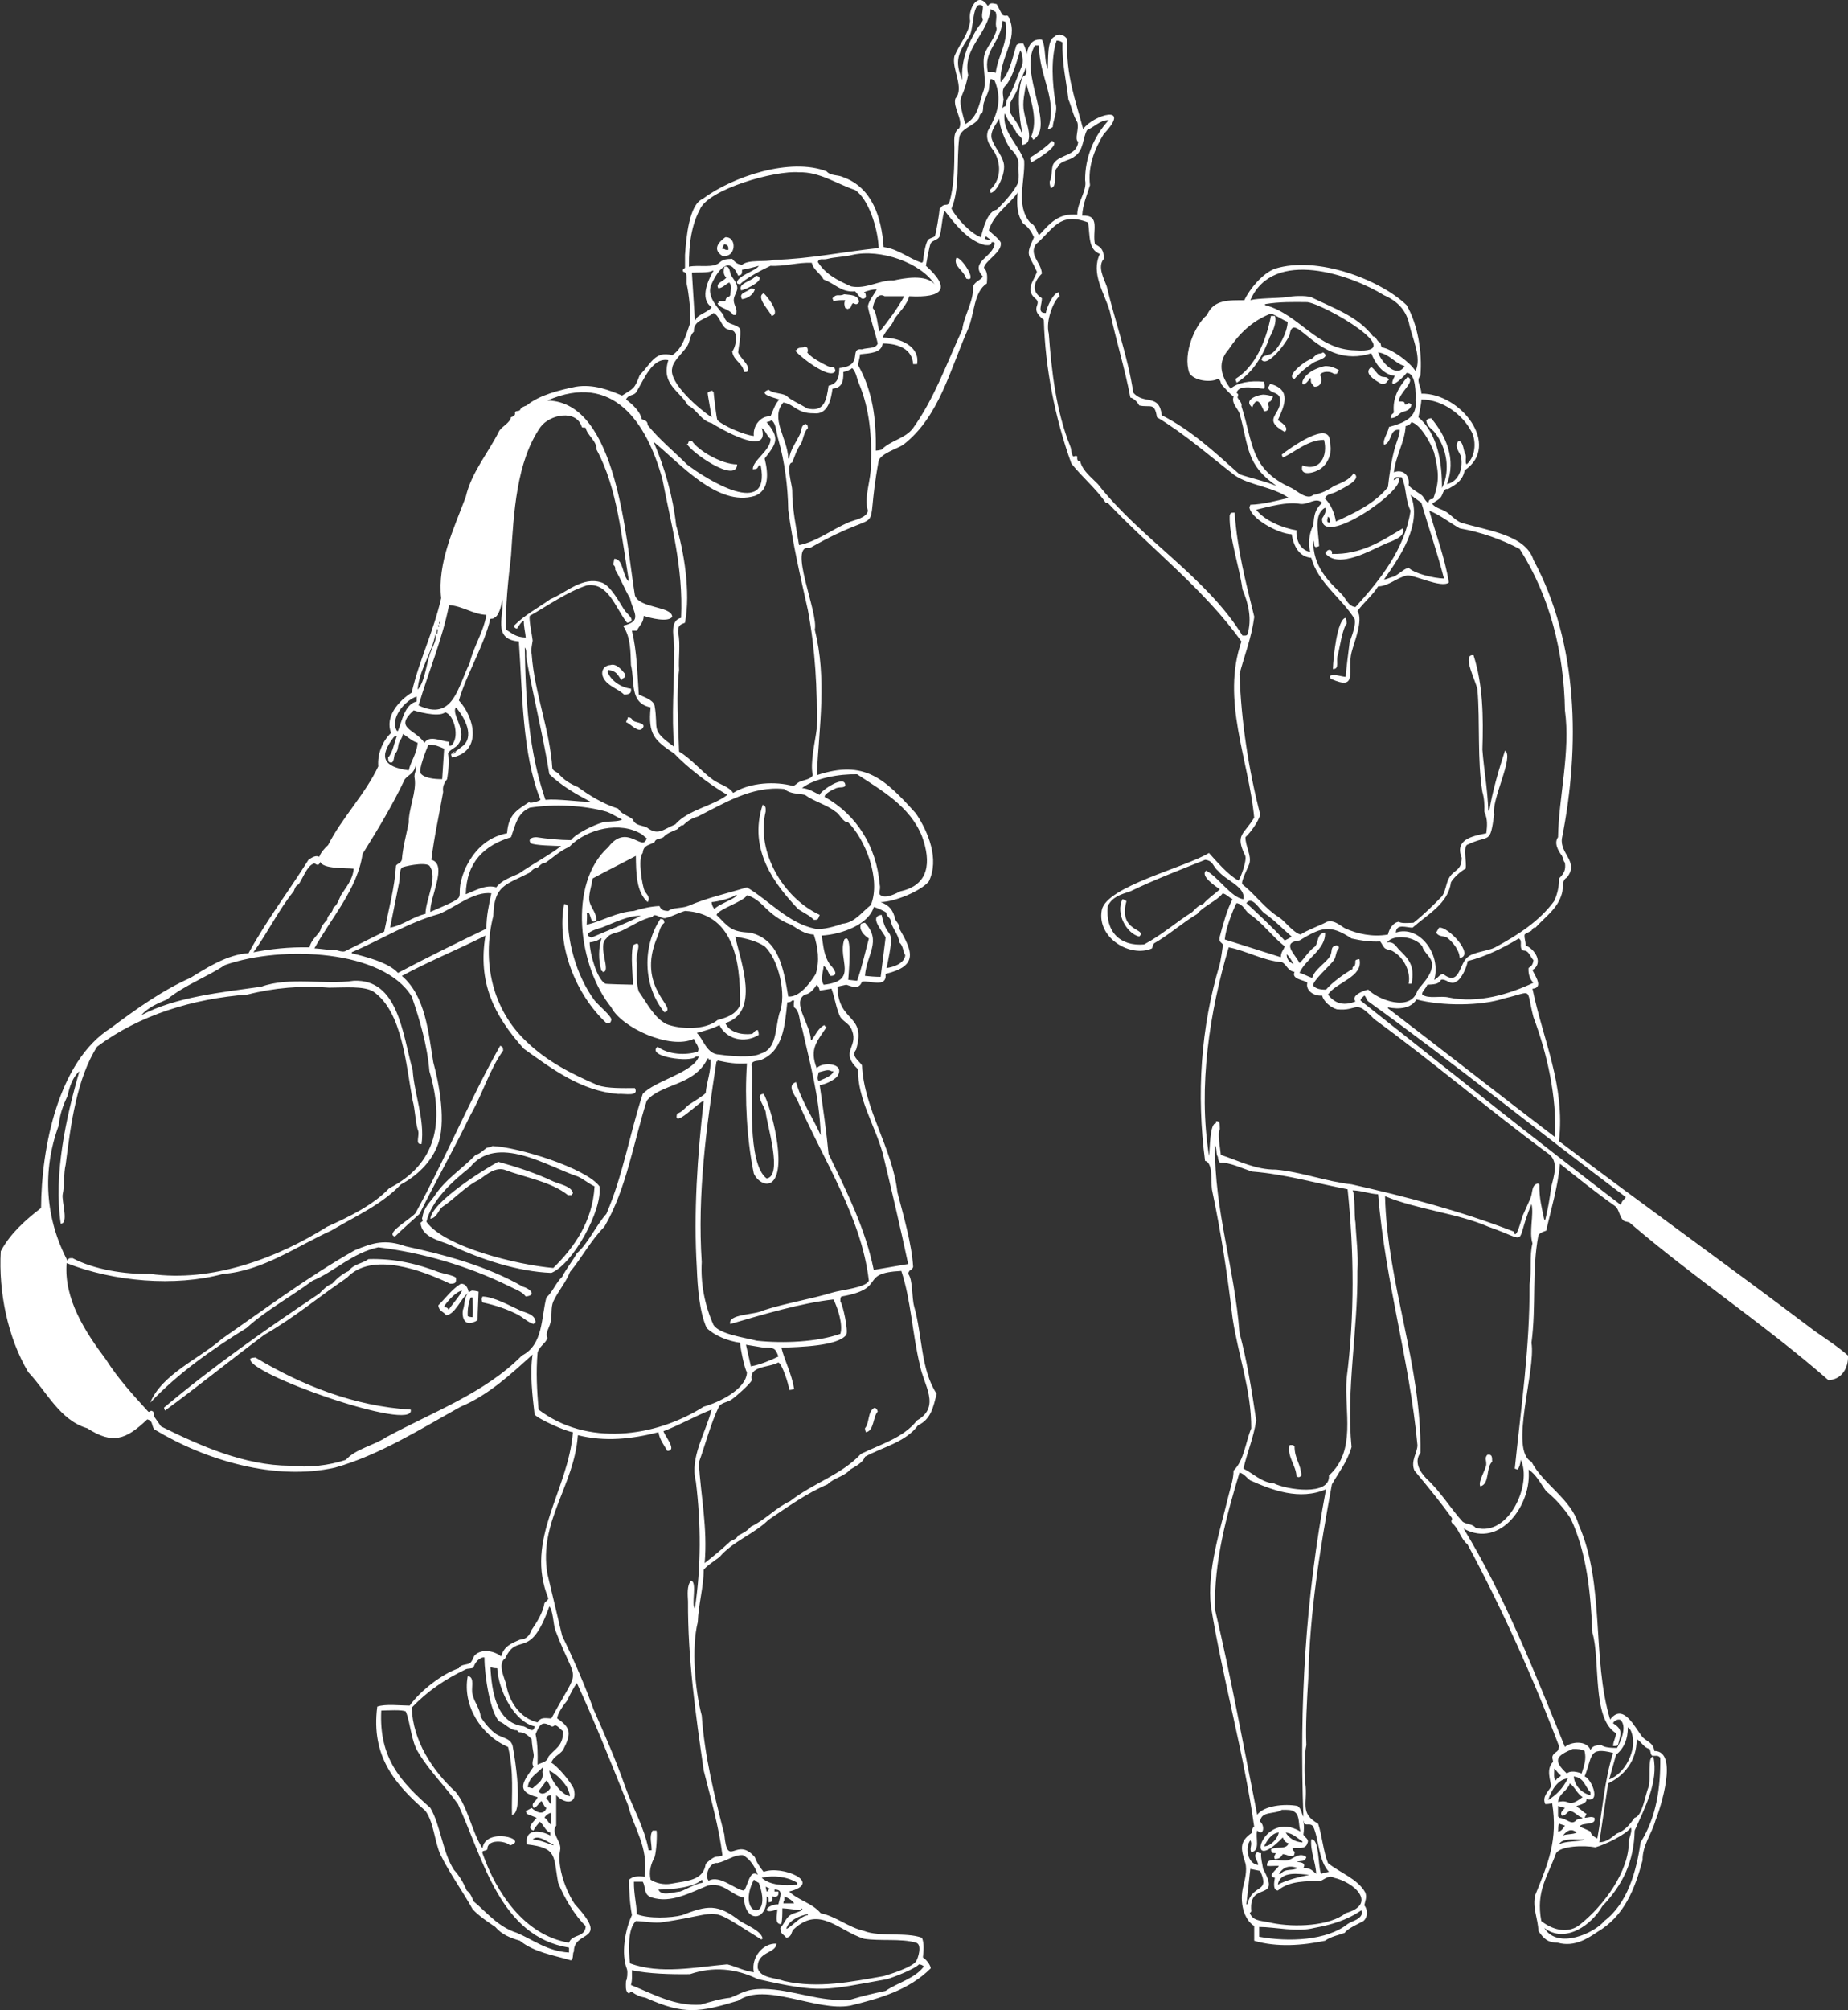
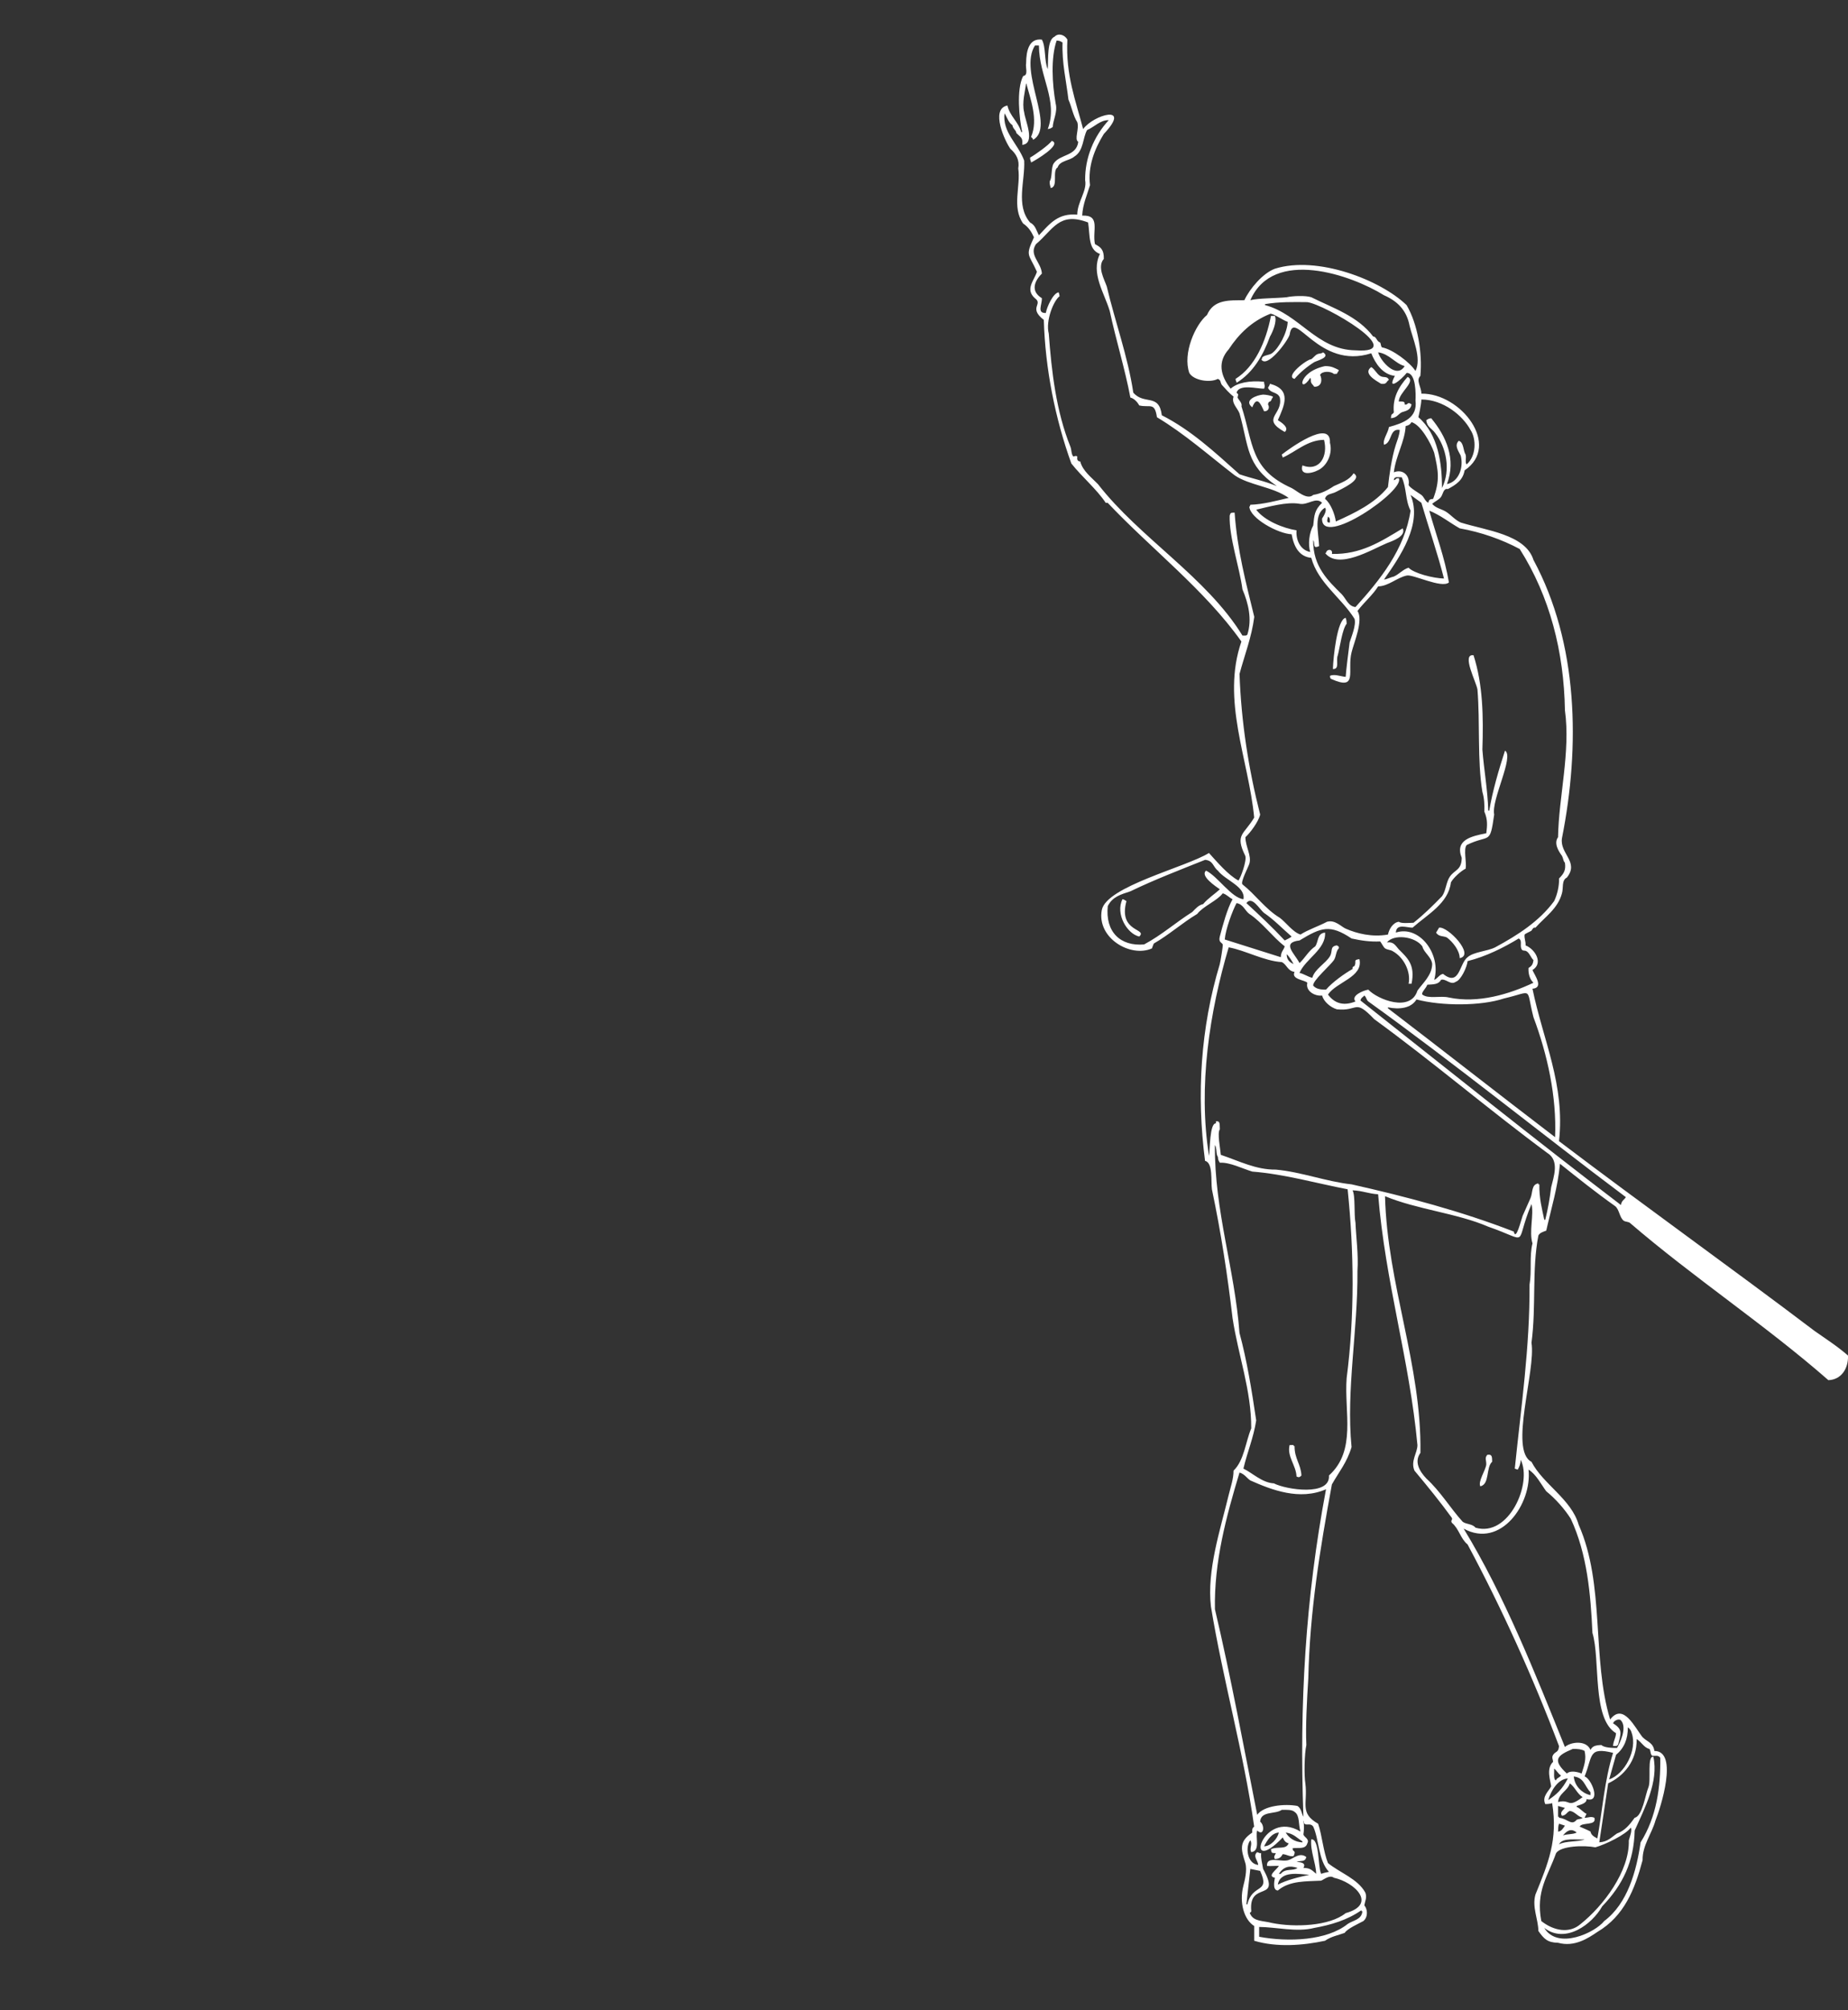
<svg xmlns="http://www.w3.org/2000/svg" version="1.1" id="イラスト" x="0px" y="0px" viewBox="0 0 1103.7 1200" style="enable-background:new 0 0 1103.7 1200;" xml:space="preserve">
  <rect x="0" y="0" width="1103.7" height="1200" fill="#333333" stroke="none" />
  <style type="text/css">
	.st0{fill-rule:evenodd;clip-rule:evenodd;fill:#FFFFFF;}
	.st1{fill:#FFFFFF;}
</style>
  <g>
    <path class="st0" d="M646.33,128.71c11.27-0.47,5.85,9.04,7.63,17.03c3.4,1.79,5.42,3.27,5.28,8.81   c-4.05,4.63,0.25,12.14,1.76,16.44c4.92,20.93,12.56,41.57,15.85,63.41c6.53,7.58,15.38,0.17,17.03,13.51   c17.49,8.89,31.44,21.86,46.39,35.23c6.95,2.39,15.13,4.03,22.31,7.05c-18.67-12.78-16.61-23.57-22.31-43.45   c-1.28-3.27-4.93-6.06-3.53-9.98c-2.78-2.13-5.06-4.91-7.05-7.05c-1.1-1.72-0.32-2.65-2.35-3.52c-4.46,2.43-14.33,1.08-17.03-3.52   c-4.1-11.66,3.56-28.88,10.57-34.64c4.06-9.5,13.51-8.69,22.31-8.81c3.17-6.83,10.95-16.07,18.2-18.79   c25.43-7.97,63.12,6.69,78.68,21.72c6.56,11.14,9.56,28.5,8.22,42.28c-2.83,2.73,0.71,6.7,0.59,10.57   c23.6-0.38,47.84,30.98,25.84,45.8c-1.04,6.02-5.24,8.58-9.98,11.16c-2.72-0.63-2.84,2.94-4.11,4.7c-1.22,1.71-3.73,2.74-5.28,4.11   c2.14,2.63,5.27,2.92,8.22,4.7c2.92,1.83,5.51,5.02,8.81,6.46c15.02,4.75,38.64,7.01,43.45,22.31   c26.87,49.84,27.93,111.38,17.03,166.17c-1.44,9.32,10.45,14.11,2.93,23.49c-3.27,1.62-1.97,6.28-2.93,9.39   c-2.44,9.19-10.17,14.12-15.85,20.55c-1.33-0.39-1.71,0.87-2.35,1.76c-0.71,0.51-3.8,1.78-4.11,2.35   c-0.31,2.45,0.72,3.69,0.59,6.46c5.49,2.05,10.93,10.56,4.11,14.68c1.24,3.08,7,10.62,0,11.16c6.37,30.97,19.58,57.4,15.85,91.01   c50.76,38.48,102.08,75.03,152.66,113.32c6.93,4.86,13.73,9.23,19.96,14.68c0.2,8.13-4.25,14.4-11.74,14.68   c-37.76-33.05-80.38-61.08-118.61-93.95c-0.87-0.6-2.73-0.63-3.52-1.17c-2.64-1.8-2.68-6.87-5.28-8.81   c-11.35-8.04-22.01-16.54-32.88-25.25c-1.35,14.17-5.12,26.2-8.22,39.93c-1.73,0.64-3.95,1.25-4.7,2.94   c-3.97,20.57-1.2,42.28-4.11,64c2.73,16.52-13.52,64.24,0,71.05c6.93,13.42,23.78,22.23,28.18,37.58   c15.86,35.82,7.7,79.58,18.79,116.26c7.89-10.29,14.79,4.88,19.38,10.57c2.73,2.76,6.4,3.24,7.05,8.22   c14.69-0.03,3.61,34.25,0.59,41.69c-2.14,7.7-7.79,14.69-7.63,23.49c-4.71,17.58-10.94,33.32-27.01,42.86   c-5.44,3.68-13.63,9.2-23.49,6.46c-6.21-0.1-8.41-2.27-11.74-7.05c-0.11-7.21-3.88-14.18-1.76-21.72   c7.65-18.79,13.5-32.67,9.98-54.61c-1.1,0.4-2.3,0.57-4.11,0.59c-2.09-4.49,1.97-7.55,3.52-10.57c-0.37-3.52-3.18-10.53,1.17-14.68   c-0.05-1.3-1-2.55,0-4.11c1.47-2.31,3.24-1.23,3.52-5.28c-15.5-40.99-34.09-82.06-54.61-120.37c-4.27-3.46-5.14-9.46-9.39-12.92   c-0.92-1.67,0.6-1.49,0-2.94c-6.85-9.44-14.41-18.73-22.31-28.18c-2.51-5.72,1.8-10.71,1.76-15.27   c-4.79-51.39-19.15-96.77-23.49-149.73c-5.42-0.25-9.46-2.17-15.27-2.35c1.79,3.18,0.77,14.53,1.76,19.38   c0.37,8.99,1.83,18.88,1.17,28.77c0.32,35.25-6.85,70.92-3.52,105.1c-2.69,9.15-7.54,14.86-11.74,22.31   c-7.1,38.63-13.21,75.76-14.09,115.67c-0.82,13.45-1.69,28.3-1.17,39.93c-1.21,5.47-1.36,18.39-0.59,22.9   c1.53,11.98-3.66,17.67,7.63,24.07c2.37,7.04,3.08,16.51,5.87,23.49c7.27,5.9,17.74,9.34,22.31,17.61   c1.13,2.96-0.18,5.06-0.59,7.63c1.93,2.21,2.38,6.93-0.59,9.39c-2.91,1.58-9.53,4.49-11.16,7.05c-3.92,1.42-8.19,2.18-11.74,4.7   c-13.2,2.8-28.72,4.05-42.28,0c0-2.94,0-5.87,0-8.81c-5.96-3.7-9.11-13.78-6.46-24.07c0.77-2.98,2.38-9.17,1.17-13.5   c-2.55-8.12-4.07-12.68,4.11-18.2c-0.1-1.36-0.12-2.73,1.17-3.52c-6.15-43.8-18.74-87.95-25.84-131.52   c-2.48-21.59,5.58-45.61,10.57-66.35c1.25-5.12,2.95-9.75,2.94-14.68c6.33-6.08,7.13-16.97,10.57-25.25   c0.09-22.71-7.78-43.63-11.15-65.76c-3.05-25.94-6.91-51.28-12.33-76.92c-0.67-4.97,0.75-15.88-4.11-17.03   c-5.15-39.76-2.65-79.44,8.81-117.43c0.34-1.15,2.02-11.13,1.76-11.74c-0.51-1.23-2.67-1.22-1.76-4.7   c1.75-6.67,4.44-16.67,7.63-22.31c-2.22-1.07-3.35-2.78-5.87-3.52c-3.45,4.57-11.64,7.62-15.27,12.33   c-8.67,5.13-16.89,12.51-25.84,17.61c-0.28,0.28-1.17,2.94-1.17,2.94c-12.77,5.71-33.06-6.19-29.95-22.9   c2.72-14.13,50.11-25.48,64-34.06c4.75,5.24,11.45,13.16,17.61,16.44c1.19-1.34,5.03-11.53,4.11-14.68   c-6.41-13-0.84-12.57,5.29-22.9c-3.33-34.86-19.77-70.04-7.63-105.1c-21.86-30.88-54.12-55.53-79.85-82.79c-0.39,0-0.78,0-1.17,0   c-5.4-8.13-14.14-15.41-20.55-23.49c-9.66-26.78-15.62-56.67-16.44-85.72c-9.42-7.32-0.24-9.25-5.29-12.92   c-6.15-5.41-0.3-10.8,1.17-15.85c-5.04-11.14-7.04-9.08-1.76-20.55c-1.5-3.28-3.3-6.16-6.46-8.22c-6.92-9.77-1.36-22.32-2.93-32.88   c0.88-4.86-1.14-8.65-4.7-11.74c-2.93-3.94-12.36-23.78-1.76-25.84c1.38,6.28,6.65,9.9,8.22,15.85c0.2,0,0.39,0,0.59,0   c-1.72-8.03-3.59-25.37,0.59-33.47c3.32-0.44,1.2-5.12,1.76-7.63c0.04-7.4,1.72-15.01,9.39-14.09c2.51,4.23,1.38,12.96,3.52,17.61   c0.41-5.8-0.51-17.53,4.11-19.38c2.19-2.29,6.01-1.17,7.63,1.76c-1.14,21.16,5.06,36.68,9.4,53.43   c6.19-8.61,29.46-15.19,12.33,2.94c-5.55,9.03-9.59,19.38-8.22,30.53C649.42,115.92,646.64,121.88,646.33,128.71z M628.72,75.87   c0.24-4.47,3.05-8.99,1.76-14.09c-2.06-11.5-2.98-27.28,0.59-37.58c2.21,0.16,2.2,0.46,3.52,1.17c-0.42,12.3,2.18,22.57,3.52,34.06   c1.97,4.44,2.74,9.51,5.28,13.5c1.33,3.98-1.97,10.24,0.59,11.74c-1.12,8.75-10.87,7.22-14.68,12.92   c-1.63,2.44-0.77,8.47-2.35,10.57c-0.22,1.95,0.38,2.81,0.59,4.11c4.75-0.85,0.63-10.28,4.11-12.33c1.31-4.07,7.09-3.94,9.98-6.46   c5.69-3.48,4.95-11.17,7.63-15.85c4.3-1.75,7.92-6.1,12.92-5.87c-8.97,9.68-14.24,22.61-14.09,35.82   c1.29,6.32-4.71,13.03-4.7,20.55c-11.48-0.97-16.3,5.27-22.9,12.33c-1.52-2.77-2.08-6.05-5.29-7.63   c-8.76-10.25-2.89-24.7-3.52-36.99c-3.83-10.28-13.05-16.73-11.74-28.18c1.56,2.3,2.18,5.33,4.7,7.05c0.39,2.41,2.31,2.99,2.35,4.7   c2.64,2.7,4.03,2.65,3.52,7.05c8.21-0.68,1.69-14.59,1.18-19.38c-1.51-5.88,0.68-12.94,1.17-17.62c2.44,9.4,7.42,21.87,2.94,32.29   c0.52,0.6,1.27,0.91,1.17,1.76c13.8-7.8-8.96-40.53,1.17-56.37c0.78,0,1.57,0,2.35,0c0.12,18.98,11.63,32.8,5.28,49.91   C627.66,76.77,627.5,76.52,628.72,75.87z M628.13,84.09c6.65,2.03-10.19,11.94-12.33,12.92c-0.06-1.17-0.68-1.24-0.59-2.94   C617.99,92.56,626.6,86.49,628.13,84.09z M734.41,307.79c-0.45,12.83,5.94,31.05,7.63,44.04c3.55,8.34,5.85,17.93,2.93,27.01   c-0.72,0.95-1.83,0.49-2.93,0.59c-21.49-34.97-61.33-58.26-86.31-90.42c-3.84-3.98-9.06-7.77-10.57-13.51   c-1.86-0.19-1.93-1.29-1.76-2.94c-0.68-0.8-2.29,0.06-2.35,0c-1.3-1.37-1.01-3.94-1.76-5.87c-8.54-21.15-11.26-45-12.92-67.52   c-2.04-7.79,3.04-19.94,6.46-22.31c-0.16-1.37-0.26-1.45-0.59-2.35c-3.32,0.5-7.04,8.87-7.63,12.33c-5.47,0.23-2.2-4.99-2.35-8.81   c-6.99-4.19-4.4-10.41,0-14.68c-0.4-6.87-7.96-11.01-3.52-17.61c10.33-8.67,13.74-19.55,31.12-12.92   c1.23,7.87-0.05,16.14,7.05,18.79c-5.58,11.5,2.62,23.16,5.87,34.06c3.67,17.12,9.13,34.69,12.33,51.67   c2.19,0.52,4.19,2.66,5.29,4.7c6.51,1.52,9.19-2.23,10.57,7.05c16.6,9.96,30.3,22.21,46.39,34.64c8.78,6.06,22.57,6.71,32.29,13.5   c-6.89,1.62-15,3.85-22.9,4.11c-0.37,1.12,0,0.52-0.59,1.17c0.45,7.03,17.31,16.17,25.25,16.44c1.36,7.55,4.52,13.35,11.74,14.09   c3.98,14.84,17.94,23.8,25.83,36.41c1.15,3.75-2.15,11.4-2.94,14.09c-0.75,5.71-2.03,16.08-2.35,20.55   c-2.94-0.25-6.87-1.9-9.39-0.59c0.2,1.27,0.04,1.1,0.59,1.76c16.56,7.48,9.51-4.91,12.33-15.85c1.32-5.55,7.22-19.15,3.52-24.66   c4.03-5.32,9.28-9.69,12.33-14.68c6.15-0.1,11.13-5.17,17.03-6.46c3.52-1.02,20.89,7.89,25.25,4.11   c-2.49-14.84-7.82-28.87-11.74-42.86c6.78,2.72,11.82,6.96,18.2,10.57c12.7,2.25,25.07,6.59,35.82,12.33   c18.06,28.43,26.42,61.48,27.01,96.29c3.43,24.8-3.72,51.68-4.11,75.74c-2.6,3.6,0.15,8.18,2.35,11.16   c0.87,1.66,0.62,2.88,1.76,4.11c0.62,4.35-0.55,6.38-3.52,9.39c0.15,4.43-1.06,9.65-2.93,13.51c-8.91,12.06-21.53,20.18-35.23,27.6   c-4.7,2.38-12.75,2.64-16.44,5.87c-5.08,3.8-4.68,17.89-14.68,9.98c-2.24,0.35-3.51,3.08-5.28,3.52c4.4-15.1-8.82-32.86-22.9-28.18   c0.3-5.69,6.6-2.85,9.98-2.94c8.9-7.89,21.38-14.45,22.9-27.01c1.38-2.67,6.03-6.86,8.81-8.22c0.67-3.85-1.44-11.52,0.59-14.09   c13.85-6.79,13.81,0.49,16.44-18.2c-1.84-8.8,12.15-34.78,6.46-38.16c-3.66,11.26-7.49,24.22-9.39,35.82c-0.2,0-0.39,0-0.59,0   c-0.42-12.95-2.56-24.05-3.52-36.4c0.64-19.83,0.34-38.79-5.29-56.37c-7.46-1,1.83,16.32,2.35,20.55   c1.62,19.57-0.18,42.18,2.94,61.06c1.12,3.67,1.33,7.95,1.17,11.74c2.14,4.95,1.68,8.52,1.17,12.92   c-8.86,1.76-18.95,3.91-14.68,14.68c-0.07,7.4-4.16,7.04-7.05,11.16c-2.32,3.3-2.38,8.55-4.7,11.74   c-5.37,5.54-10.79,10.88-17.03,15.85c-2.52,0.07-7.32,0.59-8.81-0.59c-3.48,0.47-5.82,4.41-6.46,7.63   c-9.44,1.7-18.62-0.6-25.25-3.52c-2.72-1.2-6.37-5.46-11.16-4.11c-5.09,2.71-11.28,4.7-15.85,7.63c-4.51-1.37-8.78-7.38-12.33-9.98   c-8.79-5.33-14.56-13.89-22.31-19.96c-1.35-1.31,3.52-10.39,4.11-12.33c1.47-4.82-2.35-10.24-2.35-15.85   c2.84-2.55,7.81-9.23,8.81-13.5c-6.94-27.05-11.34-55.56-12.33-83.96c3.02-11.31,7.23-21.82,8.81-34.06   c-5.06-20.74-10.12-39.63-11.74-62.24C735.03,306.15,735,305.91,734.41,307.79z M826.59,176.27c8.18,3.56,13.54,9.1,15.27,18.2   c1.76,7.52,7.34,19.41,3.52,27.01c-3.19-5.07-13.66-12.97-19.96-14.09c-0.84-0.64-0.55-2.02-1.17-2.94   c-2.16-0.66-2.21-3.66-4.11-3.52c-9.24-12.27-23.89-16.95-36.99-23.48c-3.36-1.16-11.53-0.77-14.68,0   c-6.33,0.65-17.03,0.52-21.72,1.76C760.46,147.76,806.97,164.1,826.59,176.27z M780.79,180.38c10.27,1.26,61.54,31.1,28.77,28.77   c-23.21-0.33-33.43-21.58-54.02-27.01c0-0.2,0-0.39,0-0.59C764.09,180.14,772.14,180.28,780.79,180.38z M833.64,265.52   c-2.46,7.63-3.94,18.2-4.7,25.25c-7.74,9.72-20.01,15.57-31.12,20.55c-0.55-4.17-2.99-10.75-6.46-13.5   c0.68-3.11,4.03-2.83,6.46-4.11c3.26-1.79,16.66-7.63,10.57-11.16c-2.5,4.1-7.19,5.53-11.74,7.63c-3.88,2.62-7.64,4.48-12.33,5.28   c-3.67,3.38-10.01-2.69-12.92-4.11c-24.96-11.2-22.78-26.68-29.94-48.74c0.53-2.09-1.54-3.62-2.35-5.28   c0.25-1.75,0.91-1.64-0.59-2.94c1.62-5.32,12.15-2.29,16.44-2.35c0.82-1.93-0.01-2.37,0-4.11c-8.5-0.92-16.14,0.57-19.96,4.11   c-6.39-8.12-7.7-16.19-1.17-23.49c6.04-9.2,13.81-16.79,24.66-21.14c1.21-0.88,8.11,4.09,10.57,4.7   c-0.25,6.62-5.39,15.94-9.39,18.79c-1.4,1.2-6.65,1.23-5.87,3.52c-0.2,0-0.39,0-0.59,0c3.25,6.08,15.82-10.62,17.03-14.68   c2.54-16.41,17.26,21.37,48.73,11.16c2.39,5.99,6.73,12.68,14.09,13.5c-5.16,9.77,4.21,2,7.04-1.76   c5.73-0.16,5.47,12.95,5.29,16.44c1.3,10.38-7.06,13.41-15.86,15.85c-0.51,3.54-3.89,7.54-2.93,10.57   c4.96-1.15,3.11-9.97,9.39-8.81C835.74,260.12,834.51,262.79,833.64,265.52z M759.07,188.6c0.78,0,1.57,0,2.35,0   c1.35,3.21-1.25,9.45-2.94,12.33c-4.01,11.03-9.95,21.45-19.96,27.6c0.01-1.09-0.56-0.85-0.59-2.35   C749.42,219.01,756.02,204.19,759.07,188.6z M790.19,210.33c4.56,2.93-3.02,4.75-5.28,5.87c-4.16,2.6-8.63,6.25-11.74,9.98   c-6.05-1.32,7.21-11.64,9.98-11.74c1.1-0.7,2.28-2.37,3.52-2.94C788.16,210.81,789.14,211.27,790.19,210.33z M838.92,218.55   c-4.85,8.01-14.47-3.02-15.85-8.22C829.86,211.3,833.12,216.96,838.92,218.55z M791.36,218.55c3.98-0.04,5.67,1.12,8.22,2.35   c-0.36,1.13-0.01,0.52-0.59,1.17c-0.7,1.52-0.35,1.02-2.35,1.17c-1.73-1.73-7.17-1.82-8.22,0.59c1.37,2.6,1.12,7.21-3.52,7.05   c-0.42-0.79-1.46-1.61-1.76-2.35c-0.53-1.3,0.11-2.09-0.59-2.94C775.83,236.06,774.26,222.24,791.36,218.55z M818.96,219.13   c2.14,1.28,3.22,3.99,5.28,5.28c2.13,1.34,4.18-0.15,5.28,2.35c-1.74,1.05-1.05,2.83-4.7,2.35   C821.64,227.16,813.79,222.89,818.96,219.13z M830.7,249.66c0.22-3.36,1.05-1.92,1.76-3.52c-0.83-8.47,2.75-15.04,8.22-21.14   c5.36,2.62-5.21,9.28-5.28,14.68c1.9,0.07,3.91-0.31,3.52,1.76c2.13,0.71,1.35-2.12,4.11,0c-0.66,3.37-2.9,3.73-5.87,4.7   C834.85,247.41,834.37,249.4,830.7,249.66z M758.48,229.11c13.09,3.47,8.67,12.88,4.7,21.72c1.94,1.17,7.2,4.59,4.11,7.05   c-14.66-8.2-0.8-10.17-2.93-20.55c-1.43-3.64-5.61-2.3-7.05-5.87C757.87,230.41,758.08,230.51,758.48,229.11z M754.37,235.57   c2.22,0.07,4.2,0.53,5.87,1.17c-0.36,1.13-0.01,0.52-0.59,1.17c-0.93,3.07-1.86,0.73-2.35,3.52c1.17,1.83,0.26,4.25-2.35,4.11   c-1.89-4.1-4.14-9.78-7.05-2.35C742.41,238.88,750.66,235.82,754.37,235.57z M878.26,256.71c3.49,5.21,3.54,15.53-2.35,20.55   c-1.09-1.37,0-3.78-0.59-5.87c-1.52-2.32-1.04-7.44-4.11-8.22c-2.67,2.76-0.4,5.7,1.18,8.81c1.82,6.74-0.89,15.53-8.22,17.03   c5.67-14.91-0.48-28.6-9.4-39.34c-1.88,0.27-1.71,0.52-2.94,1.17c0.42,4.21,3.42,5.01,5.28,7.63c6.75,8.7,9.44,22.05,4.11,32.88   c0-14.7-2.26-32.06-14.09-42.28c0,0,1.75-7.5,1.76-10.57C861.98,238.47,873.64,248.08,878.26,256.71z M853.01,300.16   c-1.92-0.89-2.48-3.5-4.11-4.7c-1.72-1.26-6.81-4.19-7.63-5.87c1-5.61-3.38-9.83-8.81-7.63c1.16-9.99,6.55-18.15,7.05-27.6   c1.89-0.44,2.65-0.93,3.52-2.35c5.58,1.62,11.55,12.62,13.5,18.2c2.48,10.96,3.6,16.5-0.59,27.6   C853.76,298.1,853.54,298.24,853.01,300.16z M790.77,262.58c-10.04,0.12-16.88,7.17-24.66,10.57c-0.2-0.59-0.39-1.17-0.59-1.76   c3.64-2.91,29.54-21.98,28.77-7.05c1.69,6.28-1.51,12.58-5.28,15.27c-3.38,2.62-13.23,5.42-11.16-1.76   C788.21,281.76,793.27,272.27,790.77,262.58z M837.16,284.89c3.05,6.53,1.97,13.45,5.28,19.96c-3.45,23.01-18.15,41.3-32.88,57.54   c-4.31-0.35-5.81-5.22-8.22-7.63c-7.9-7.92-17.3-16.4-17.03-32.29c1.32,1.81-0.65,5.51,3.52,3.52c-0.36-8.4-3.41-18.81,3.52-22.9   c1.4,1.53-0.86,5.17-1.76,6.46c-0.53,17.95,50.04-16.92,45.8-24.07c-2.13-0.06-1.47,0.99-2.94,1.17   C832.64,283.99,835.21,285.09,837.16,284.89z M848.9,300.16c4.26,14.51,9.79,30.59,13.5,45.21c-6.38-0.14-18.05-3.12-21.14-6.46   c-3.34,0.99-5.7,3.92-8.81,5.28c-2.4,0.55-3.78,1.56-5.87,1.76c9.57-13.59,23.17-33.29,15.85-50.5   C844.6,297.03,846.75,298.59,848.9,300.16z M789.6,300.16c-4.54,4.38-4.66,7.42-5.28,13.51c-2.42,4.33-3.25,11.48-1.76,15.85   c-6.11-1.1-8.68-7.4-8.22-12.92c-8.06-1.29-19.24-5.82-24.07-12.33c7.6-1.79,18.26-4.82,25.83-3.52   C781.27,301.73,785.79,296.42,789.6,300.16z M794.3,311.9c-2.49,0.44-1.46-1.98-1.17-3.52C794.33,309.3,794.29,309.7,794.3,311.9z    M795.47,330.69c17.25,0.4,29.17-7.36,42.28-15.27c2.18,4.63-5.76,7.45-9.39,8.81c-9.12,3.82-29.07,16.05-36.99,5.87   c0.2,0,0.39,0,0.59,0C792.33,327.56,796.2,327.55,795.47,330.69z M796.06,399.39c0.2-6.88,2.56-29.86,7.63-30.53   c0.37,1.01,0.55,1.85,0.59,3.52c-2.62,3.08-4.08,14.23-5.28,18.79C797.66,394.29,800.31,399.59,796.06,399.39z M720.32,519.76   c-3.81,3.19,6.02,9.56,8.22,11.16c-3.21,2.91-7.09,5.37-9.98,8.81c-2.82,0.64-4.52,2.73-6.46,4.7   c-10.16,6.44-18.2,13.72-28.77,19.38c-14.25,1.27-23.32-7.54-21.72-22.9c2.83-5.6,7.73-6.9,13.51-8.81   c14.38-6.95,30.05-12.96,44.62-18.79c4.9,0.45,4.73,4.25,7.63,6.46c4.47,5.77,16.68,9.57,15.27,17.03   C735.59,536.16,727.24,523.15,720.32,519.76z M670.41,536.79c1.41,0.37,1.3,0.61,2.35,1.17c-5.15,18.8,12.91,16.19,7.63,21.14   C673.24,557.55,665.98,545.61,670.41,536.79z M754.96,545.01c5.99,4.1,10.94,9.34,16.44,14.09c-0.94,0.88-3.02,1.77-4.11,2.35   c-7.37-7.9-15.16-15.18-22.9-22.31C747.76,534.53,752.24,542.91,754.96,545.01z M746.15,545.59c7.48,4.89,13.75,13.58,21.14,19.38   c-0.79,2.5-2.2,2.99-2.35,6.46c-11.15-3.52-22.31-7.05-33.47-10.57c0.46-6.01,4.59-17.14,7.05-21.72   C742.59,539.82,743.44,543.6,746.15,545.59z M807.21,560.27c5.74,1.26,11.2,2.06,17.03,1.76c0.55,0.37,2.04,3.5,2.94,4.11   c1.47,0.99,3.22,0.79,4.7,1.76c6.6,3.66,10.85,12.3,9.39,19.38c0.59,0,1.17,0,1.76,0c2.28-11.32-2.26-15.19-7.63-20.55   c-2.14-2.46-3.15-4.66-7.05-4.11c3.87-5.08,16.66-3.78,21.14,2.35c0.8,3.69,5.47,6.3,5.87,10.57c-0.13,6.8-5.81,11.55-8.81,15.85   c-4.08,13.14-23.75,5.32-29.36-0.59c-3.37,0.6-10.57,3.75-7.63,7.05c-6.42,2.57-12.06,1.77-16.44-4.11   c5.05-7.56,21.23-10.42,18.79-21.14c-4.03,0.5-1.51,1.17-2.94,4.11c-0.94,0.31-1.38,0.75-1.17,1.76   c-4.91,2.8-12.14,7.95-15.85,12.33c-3.62,0.03-5.95-0.51-7.63-2.35c-0.73-2.73,10.27-12.18,12.33-15.27   c1.45-2.17,1.13-5.29,2.94-7.05c0.26-1.4-0.46-1.13-1.17-1.76c-4.4,0.69-2.28,3.39-4.11,6.46c-2.66,4.44-9.08,7.6-10.57,12.92   c-2.85-0.71-4.82-2.32-7.63-2.94c3.59-8.41,15.84-14.06,15.27-24.07c-4.86,0.52-3.74,5.06-5.87,8.22c-3.95,2.64-6.1,6.9-9.39,9.98   c-2.85-5.66-11.07-12.24,0-13.5C789.16,553.54,794.31,551.67,807.21,560.27z M859.47,553.81c5.11-1.01,21.64,16.36,12.33,18.2   c-0.09-4.65-4.09-9.6-7.63-12.33c-2.12-1.07-5.01-0.34-6.46-2.94C858.3,555.77,858.88,554.79,859.47,553.81z M908.79,566.73   c0.62,1.15,1.78,0.46,2.94,1.17c1.8,1.12,2.6,3.83,4.11,5.28c-0.28,2.58-1.17,3.66-2.94,4.7c-0.23,3.13,0.62,6.66,2.94,8.81   c-14.32,6.8-33.13,12.49-50.5,8.81c-5.01-1.23-12.4,1.02-15.85-1.76c-0.84-1.16,2.33-3.87,2.94-5.87c3.74-0.24,6.73-0.12,8.22-2.94   c2.82-0.9,5.76,3.45,8.81,1.17c3.01-0.86,6.72-8.73,7.05-12.33c11.01-2.76,21.54-8.04,30.53-13.5   C909.45,561.56,907.49,564.31,908.79,566.73z M728.54,674.18c-0.2-2.52,0.45-5.3-2.35-4.7c0,0.39,0,0.78,0,1.17   c-3.76-0.33-3.52,15.88-4.11,19.38c-6.67-41.41,0.42-86.31,11.74-124.48c9.82,1.75,21.14,8.17,31.71,8.81   c3.06,1.43,3.33,5.23,7.63,5.87c-2.21,4.51,6.22,4.79,7.63,6.46c-1.24,4.87,4.41,8.16,8.81,7.63c0.97,3.6,4.96,7.05,8.81,8.22   c13.21,1.36,10.3-6.66,22.31,5.87c35.22,25.64,68.34,53.97,103.34,79.85c7.58,4.6,3.75,14.48,2.35,20.55   c-0.89,6.99-1.82,12.42-3.52,19.38c-0.2,0-0.39,0-0.59,0c-1.4-6.73-3.09-12.88-2.94-21.14c-0.2,0-0.39,0-0.59,0   c0-0.2,0-0.39,0-0.59c-4.28,0.67-3.25,5.38-4.7,8.81c-1.36,3.22-3.33,7.35-4.7,10.57c-0.87,2.25-3.99,15.44-5.28,9.39   c-31.03-12.05-64.37-20.91-96.88-28.19c-15.26-1.67-29.83-7.39-45.21-8.8c-11.88,0.15-21.86-5.14-32.88-8.81   C728.82,685.63,726.88,676.27,728.54,674.18z M772.57,575.54c-2.73-1.26-4.09-2.87-4.11-5.87   C770.03,571.04,771.57,573.68,772.57,575.54z M915.84,607.24c8.35,22.28,13.92,47.49,12.92,71.63   c-33.86-25.81-66.56-51.52-99.82-76.92c0-0.2,0-0.39,0-0.59c6.65,1.39,13.85,0.65,17.03-4.7c15.04,3.99,38.63,3.97,52.26-0.59   C916.22,591.9,911.12,588.89,915.84,607.24z M817.2,597.85c51.61,37.05,102.42,78.28,153.84,116.84c-1.16,1.83-2.55,1.97-2.94,4.7   c-52.27-39.85-103.94-81.34-155.6-122.13c0.58-1.89,1.28-1.73,2.35-2.94C816.02,595.22,816.07,596.99,817.2,597.85z M727.36,690.62   c0.16,2.21,0.46,2.2,1.17,3.52c5.83-0.4,13.42,3.48,19.38,5.28c19.32,1.52,38.67,7.08,56.95,10.57   c3.88,37.63,4.22,75.46-0.59,112.73c-1.54,20.26,6.02,43.18-10.57,58.13c0.94,12.61-25.73,8.43-32.88,4.7   c-7.07-0.4-12.47-5.98-18.2-8.81c2.44-10.3,6.05-18.42,7.63-28.77c-2.7-18.23-5.47-35.49-9.98-52.26   c-2.84-38.28-15.03-72.88-14.68-112.15C726.88,685.24,726.1,689.02,727.36,690.62z M888.83,732.31   c25.78,8.93,15.19,11.88,25.84-13.5c1.56,6.33-1.6,16.41,0.59,23.49c-1.94,7.65-0.32,16.38-1.76,24.66   c0.23,37.24-5.03,72.91-8.81,109.8c0.59,0.2,1.17,0.39,1.76,0.59c0.93-1.7,1.68-3.15,1.76-5.87c7.08,13.85-6.97,46.49-27.01,40.51   c-1.78-2.32-5.54-1.94-7.63-3.52c-7.57-8.37-13.19-18.02-21.72-25.84c-4.07-4.31-7.38-10-3.52-15.27   c0.82-52.51-19.82-100.37-21.14-153.25C846.15,722.03,870.36,724.29,888.83,732.31z M770.22,862.66c0.78,0,1.57,0,2.35,0   c0,0.2,0,0.39,0,0.59c0.2,0,0.39,0,0.59,0c-0.06,7.69,3.73,10.6,4.11,17.61c-1.07,1.04-1.51,1.3-2.94,0.59   C774.11,874.8,768.47,869.42,770.22,862.66z M888.24,868.53c2.94-0.56,2.89,1.19,2.94,4.11c-3.82,3.38-1.34,13.39-7.05,14.68   c-1.59-2.69,3.14-9.66,3.52-12.92C887.79,871.55,886.54,870.66,888.24,868.53z M965.75,1042.33c0-0.2,0-0.39,0-0.59   c0.2,0,0.39,0,0.59,0c1.59-6.65,3.25-9.12-2.94-12.92c0.31-1.56,3.51-3.13,4.7-1.76c3.88,4.34-0.66,13.57-2.35,16.44   c-3.27,0.02-7.61-0.16-9.39-1.76c-3.88,0.18-5.27,0.76-6.46,2.94c-2.43-6.03-11.85-4.84-15.27-1.76   c-17.82-44.11-36.16-90.47-60.48-130.35c22.19,12.25,40.95-15.01,38.75-35.23c4.5,2.75,7.46,8.69,10.57,12.92   c5.4,4.34,10.95,10.55,14.68,16.44c9.81,21.09,11.85,44.94,12.92,68.11c4.85,16.01-0.43,51.26,14.09,59.89   c-0.27,3.44-1.57,4.27-1.76,7.63C964.18,1042.33,964.97,1042.33,965.75,1042.33z M746.74,883.8c12.87,5.71,29.4,12.12,45.21,5.28   c-12.32,65.31-15.97,128.33-13.5,195.52c-1.23-2.2-1.15-4.84-3.52-6.46c-7.56-1.47-20.24-0.21-24.07,5.28   c-8.07-40.6-15.62-81.91-25.25-122.72c-0.58-28.3,6.74-55.31,14.68-81.62C743.44,880.06,744.52,882.33,746.74,883.8z    M974.56,1034.7c3.4,9.94-4.16,24.34-13.5,27.6c1.37-4.89,2.74-9.79,4.11-14.68c4.83-4.03,7.08-9.35,7.05-16.44   C973.4,1031.99,974.15,1033.08,974.56,1034.7z M960.46,1064.64c9.11-4.26,17.15-13.09,17.03-26.42c2.84,1.62,4.35,5.17,7.63,5.87   c0.91,1.22,0.41,3.39,1.76,4.11c1.85,0.11,3.48-0.56,4.7,1.17c0.21,17.39-2.11,35.19-11.75,50.49   c-2.48,17.25-7.79,36.53-21.72,46.97c-5.42,6.91-27.76,17.44-35.82,4.11c12.66,9.74,28.53-2.1,34.64-12.92   c12.42-12.9,18.91-26.8,19.37-45.21c5.97-13.39,14.39-29.22,11.16-44.04c-3.88-0.69-1.26,14.1-2.94,18.2   c-1.87,4.33-3.55,17.27-8.22,18.2c-3.01,4.18-5.86,7.72-10.57,9.39c-3.2,2.14-5.42,4.99-10.57,5.28   C956.94,1088.13,958.7,1076.38,960.46,1064.64z M946.37,1045.27c1.16,4.91-0.17,8.53-1.76,13.5c-2.37-0.97-6.71-2.01-8.81,0   c-8.84-8.13-5.92-10.72,3.52-14.68C942.56,1044.04,944.55,1044.29,946.37,1045.27z M963.4,1046.44   c-5.15,16.26-6.43,34.81-9.39,51.08c-1.86-0.93-3.72-1.96-4.11-4.11c-2.15-1.18-4.45-2.02-6.46-2.94   c1.32-2.87,10.23-0.28,8.81-5.28c-2.21-1.03-3.73,0.05-5.87,0c0.39-0.78,0.78-1.57,1.17-2.35c-1.97-0.82-4.03-3.54-5.87-4.11   c0-0.2,0-0.39,0-0.59c2.17-0.77,6.11-1.56,5.87-4.11c9.11,2.55,2.74-12.51-1.17-13.5C951.34,1048.36,948.44,1042.68,963.4,1046.44z    M932.28,1059.94c-0.62,1.17-2.89,1.66-2.94,2.94c-1.81-0.46-0.95-4.7-1.17-7.05C929.81,1057,930.5,1058.84,932.28,1059.94z    M949.89,1069.93c0,0.59,0,1.17,0,1.76c-5.06-1.11-9.47-5.48-9.98-11.16C946.24,1061.28,946.42,1066.49,949.89,1069.93z    M936.39,1061.71c-3.13,6.09-6.59,9.56-11.74,12.92C926.32,1069.03,930.45,1062.04,936.39,1061.71z M945.2,1072.86   c-9.48,7.09-6.88,0.95-14.68,2.94c0.5-5.23,5.67-6.57,7.05-11.16C940.59,1066.8,941.89,1070.81,945.2,1072.86z M934.63,1079.32   c-1.29,1.52-3.16,2.73-1.76,4.7c2.79-0.47,2.71-2.1,4.7-2.94c3.03,0.41,4.6,3.33,7.63,4.11c-1.05,0.95-1.99,0.52-3.52,1.17   c-3.2,3.88-5.32-0.7-10.57-1.17c0-0.2,0-0.39,0-0.59c-0.2,0-0.39,0-0.59,0c0-2.15,0-4.31,0-6.46   C931.89,1078.54,933.26,1078.93,934.63,1079.32z M773.16,1081.67c3.25,2.11,2.23,7.68,3.52,11.74c-23.01-14-34.5,28.44-10.57,3.52   c0.84,1.78,1.42,2.94,3.52,3.52c-1.63,4-6.56,1.6-10.57,3.52c0.34,2.38,0.38,2.25,2.94,2.35c-0.66,1.46-1.47,1.95-0.59,3.52   c2.82-0.16,3.66-1.12,4.7-2.94c2.75,0.24,3.86,1.62,6.46,1.17c1.81-3.98-0.58-1.98-0.59-4.7c3.15-0.47,7.8,0.87,8.81-2.94   c1.47-2.57-2.03-3.73-2.35-5.28c0.38-2.17,0.5-5.75,0-8.22c0.46,0.44,0.15,1.33,0.59,1.76c1.34,1.33,3.59-0.59,5.28,1.76   c3.57,7.8,2.96,20.12,9.39,27.01c-1.44,0.28-3.44,0.72-4.7,1.17c-1.97-4.46-0.9-21.14-5.87-20.55c-0.67,6.88,2.76,14.04,2.94,20.55   c-2.31-1.86-3.28-3.5-7.63-3.52c1.63-2.73-0.97-3.49-4.11-3.52c2.81-1.15,4.97,0.31,5.87-2.94c-3.92-3.13-7.79,0.96-10.57,1.76   c-4.1,1.52-13.41-2.77-12.92,3.52c2.71,0.22,4.37-0.13,7.05,0c-0.79,1.89-7.49,6.13-2.35,7.05c0.06,0.39-1.91,7.46,1.76,7.63   c7.11-6.03,16.98-5.37,25.83-5.87c1.71-0.65,5.06-3.69,7.63-1.76c12.45,2.73,26.12,15.84,7.05,21.14   c-9.56,7.77-30.53,8.61-44.04,5.87c-5.37-1.43-10.76-0.76-12.92-5.29c-0.79-1.21,0.25-0.49,0.59-1.76   c-1.87-18.68,18.38-4.75,7.05-25.25c-0.53-3.55-1.4-6-1.17-9.39c-1.2,0.15-1.09-0.22-2.35-0.59c-2.89,2.35,0.65,5.3,0.59,7.63   c-6.59-0.64-7.84-10.82-4.7-14.68c1.51,2.25-0.77,4.95,0.59,7.05c5.63-0.76,2.3-8.8,3.52-12.92c3.93,3.75,4.76-2.95,1.76-5.28   c0.49-6.61,8.91-4.22,12.92-7.05C768.54,1080.42,771.63,1080.27,773.16,1081.67z M934.63,1089.89c-1.03,1.54-2.24,3.58-4.11,3.52   c0.18-1.73-0.06-2.84,0.59-4.7C932.28,1089.11,933.45,1089.5,934.63,1089.89z M972.79,1098.7c0.52,18.45-15.33,39.18-28.77,49.91   c-6.81,5.95-16.2,3.98-23.49-1.76c-3.37-17.94,3.76-26.42,8.81-40.51c2.73-4.41,16.73-4.83,23.49-3.52   c6.03-1.71,17.99-7.46,21.14-11.74C974.97,1092.63,973.32,1096.66,972.79,1098.7z M941.67,1094c-2.12,1.21-6.13,0.8-8.22,1.76   C935.99,1092.7,938.43,1091.32,941.67,1094z M763.77,1094c-0.75,3.62-4.81,8.19-8.81,8.22   C756.83,1098.52,759.59,1094.27,763.77,1094z M777.86,1099.28c0,0.2,0,0.39,0,0.59c-4.79-0.23-8.11-2.73-9.98-5.87   C772.61,1094.61,774.66,1097.33,777.86,1099.28z M946.37,1098.11c-3.3,1.55-11.29,0.71-15.27,2.94   C933.21,1096.75,941.81,1098.53,946.37,1098.11z M774.92,1115.14c-2.64,2-7.39,0.06-9.98,3.52c-0.39,0-0.78,0-1.17,0   C766.67,1114.32,770.11,1113.51,774.92,1115.14z M752.61,1116.9c6.28,13.82-4.64,7.22-7.63,19.96c-0.2,0-0.39,0-0.59,0   c0.78-7.05,1.57-14.09,2.35-21.14C748.69,1116.12,750.65,1116.51,752.61,1116.9z M781.97,1119.25c-5.77,1.18-13.87,3.18-18.79,5.87   C764.57,1116.55,776.28,1118.81,781.97,1119.25z M784.9,1150.95c10.03-1.81,19.74-4.66,28.18-10.57c0,0.2,0,0.39,0,0.59   c0.2,0,0.39,0,0.59,0c-0.4,5.14-5.55,5.37-8.81,7.63c-12.36,9.93-35.32,10.88-52.84,7.63c0-1.96,0-3.91,0-5.87   C761.83,1150.4,774.59,1153.63,784.9,1150.95z" />
-     <path class="st1" d="M460.79,188.6c-0.68-2.6-9.81-11.21-4.7-13.5C457.73,176.32,466.89,187.62,460.79,188.6z M451.4,164.53   c-1.81,3.49-10.84,4.25-8.81,8.81C445.6,172.99,459.07,166.18,451.4,164.53z M433.19,141.63c7.12-0.41,6.58,12.49-1.76,11.16   C425.04,148.73,429.63,144.16,433.19,141.63z M431.43,148.67c0.39,0,0.78,0,1.17,0c0.69,0.57,0.97,0.49,2.35,0.59   c0.23-1.99-0.12-3.01-2.35-3.52C431.95,146.96,431.71,146.79,431.43,148.67z M440.24,277.26c-9.46-0.06-23.5-8.45-27.01-14.09   c-2.05,0.3-1.79-0.03-2.35,1.76c-0.2,0-0.39,0-0.59,0C412.02,269.53,439.75,289.11,440.24,277.26z M504.83,179.21   c-0.92,1.7-0.48,3.37,0,4.7c1.12,0.37,0.52,0,1.17,0.59c3.33-0.68,1.76-2.41,3.52-3.52c1.44,0.47,1.91,1.43,3.52-0.59   c-0.26-4.43-4.97-4.18-8.81-4.7c-3.48,1.59-4.17-0.81-7.05,2.35c0.2,0.59,0.39,1.17,0.59,1.76   C500.53,179.32,502.12,179.04,504.83,179.21z M450.81,172.75c-0.9-0.34-0.96-0.44-2.35-0.59c-1.82,2.34-7.7,2.45-5.28,6.46   C446.66,178.17,449.96,175.89,450.81,172.75z M440.24,170.99c-0.53-2.63-2.39-4.6-3.52-6.46c-1.09-2.3-0.72-6.16-4.11-5.28   c-0.56,2.67-0.71,4.79,1.17,6.46c-1.47,2.21-6.82,3.31-4.7,6.46c2.88-0.48,4.02-2.38,6.46-3.52c1.9,2.24,0.68,4.92,0.59,7.63   c-1.1,1.93-2.3,0.06-2.94,3.52c-1.37,0-2.74,0-4.11,0c0,0.39,0,0.78,0,1.17c-0.2,0-0.39,0-0.59,0c1.05,3.23,6.88,3.12,9.39,7.05   c0.59,0,1.17,0,1.76,0c0.65-3.8-0.31-4-1.17-7.05C437.27,176.72,440.95,174.52,440.24,170.99z M498.96,221.48   c-0.71-3.85-1.96-1.57-4.7-2.94c-3.85-1.92-8.89-4.57-11.74-7.63c-0.53-0.97-0.52-0.21,0-1.17c-0.17-2.34-0.18-2.13-1.76-2.94   c-2.12,1.59-3.51-0.27-5.28,2.35c-0.2,0-0.39,0-0.59,0C475.9,211.41,495.81,227.54,498.96,221.48z M355.1,597.26   c-10.88-14.71-17.06-36.36-15.85-54.61c-0.11-2.09-0.22-2.76-2.35-2.94c-4.69,24.76,6.94,54.04,25.25,71.05   c2.32-0.11,2.35,0.13,2.94-1.76C365.93,607.12,356.81,599.61,355.1,597.26z M281.71,770.48c1.96,0.03,2.66,0.3,4.11,0.59   c-0.02,2.39-0.63,12.95-0.59,17.03c-1.05,0.56-0.95,0.78-2.35,1.17c-4.72,2.14-7.12-1.61-6.46-7.05c1.37-3.34,0.6-7.69,3.23-10.35   c0.1-0.07,0.19-0.16,0.29-0.22c0-0.02-0.01-0.03-0.01-0.05C280.42,771.17,280.99,770.79,281.71,770.48z M282.29,774.59   c-0.39,0-0.78,0-1.17,0c-1.2,2.6-2.04,7.12-1.76,11.16c0.94,0.35,1.4,0.5,2.94,0.59C282.53,782.22,282.31,779.37,282.29,774.59z    M314,1081.08C315.21,1079.44,315.18,1079.19,314,1081.08L314,1081.08z M310.48,782.22c-5.51-2.45-15.24-8.02-22.31-8.22   c-0.8,1.66-0.53,2.17,0,3.52c7.96,1.71,15.28,4.2,21.73,7.63c2.87,1.73,5.52,4.26,8.81,5.28c0.5-0.74,0.43-0.68,1.17-1.17   C319.57,784.52,314.07,783.82,310.48,782.22z M279.94,771.6c-0.1,0.09-0.19,0.18-0.28,0.27c-4.41,3.15-7.81,12.84-13.21,13.29   c-1.7-2.32-4.15-2.18-4.7-5.87c4.44-4.38,8.15-9.68,13.5-12.92C277.97,766.3,279.38,768.4,279.94,771.6z M275.84,770.48   c-3.52,0.65-8.8,6.46-10.57,9.39c0.71,0.8,2.24,0.57,2.35,1.76c0.2,0,0.39,0,0.59,0C269.06,779.75,275.33,773.05,275.84,770.48z    M571.18,153.96c-2.02,5,4.37,7.32,5.87,12.33C584.57,169.14,573.91,152.93,571.18,153.96z M597.6,144.56   c1.55,5.63-9.17,10.92-9.98,15.27c2.34,2.49,2.03,5.61,1.76,9.39c-7.91,5.11-7.27,17.89-11.16,27.01   c-10.96,24.8-17.31,52.64-38.75,69.29c-4.07,2.57-12.87,5.05-14.68,9.39c-9.59,51.71,7.56,24.42-41.1,52.26   c-13.57-2.86,5.35,38.9,2.93,48.73c7.28,29.12,2.7,56.98,1.18,86.9c28.58-9.58,40.7,2.24,59.3,22.9   c7.3,11.01,14.06,27.23,7.63,40.51c-4.95,5.9-20.52,12.19-28.77,12.33c5.42,2,7.48,4.92,8.81,10.57c0.86,1.5,2.85,3.28,2.35,5.28   c7.75,13.49,11.67,22.23-8.22,27.01c0.94,8.86-9.8,3.55-14.09,4.7c-2.02,5.06-6.26,2.66-9.39,1.76c-1.76,0.39-3.52,0.78-5.28,1.17   c0.43,21.96,17.58,15.97,11.16,37.58c-3.16,3.93,1.5,6.32,3.52,9.39c1.16,26.09,18.24,49.56,21.14,75.74   c3.52,13.66,8.6,30.86,9.4,44.62c-0.91,2.46-2.37,1.13-2.94,4.11c2.86,3.7,2.05,13.86,3.52,19.38c4.95,17.16,3.91,37.93,13.5,52.26   c-2.1,7.75-3.25,15.1-11.16,18.79c-7.43,10.17-21.41,13.03-31.71,18.79c-1.22,3.66-6.08,5.88-8.81,7.64   c-3.72,4.25-9.81,4.94-13.51,8.81c-12.24,5.15-23.8,13.44-35.23,21.14c-8.8,8.65-21.26,12.76-29.36,22.31   c-1.85,1.35-8.62,5.96-9.39,7.63c0.01,9.98-3.19,20.85-3.52,31.12c-3.89,15.29-1.64,40.92,2.35,55.78   c1.69,24.28,7.53,47.59,13.5,71.05c2.02,21.08,7.06,0.52,18.2,13.51c1.16,3.29,3.07,6.04,5.28,8.81   c11.07-4.2,35.99,6.5,15.27,11.74c5.29,5.27,13.77,6.81,18.79,12.92c9.09,1.88,16.85,8.59,25.83,10.57   c9.39,3.76,25.09,0.57,34.64,4.11c1.44,3.14,1.04,7.85,0.59,11.74c1.73,1.03,4.34,4.05,4.7,6.46   c-13.02,13.05-30.58,18.04-48.15,22.31c-20.39,3.71-50.6-14.37-66.94-2.94c-23.08,6.91-32.09,8.61-55.19-1.76   c-3.24-0.59-5.6-1.54-8.22-3.52c-1.37-0.32-1.23,1.56-2.35,0.59c-1.59-1.2-1.28-4.22-1.17-7.05c0.7-0.93,1.12-5.2,0.59-7.05   c-3.65-9.14-1.21-23.42,2.94-32.29c-1.32-7.05-1.63-13.96-1.76-21.14c2.27-2.09,5.46-2.35,9.39-1.76   c2.18-18.58-6.15-27.93-9.98-42.86c-9.71-24.18-19.61-49.27-30.53-72.81c-1.94,2.63-4.23,7.11-5.87,10.57   c-2.04,2.4-5.87,7.91-5.87,10.57c8.36,5.64,8.48,9.09,3.52,18.79c-1.98,2.77-5.9,3.98-7.05,7.63c3.61,1.89,11.98,11.76,13.5,15.85   c2.22,9.16-5.3,9.09-10.57,3.52c0,6.07,0,12.14,0,18.2c-3.56,4.58,3.49,9.39,2.35,14.68c-2.15,10,3.91,25.26,8.81,32.29   c21.51,23.23-0.78,15.06-0.59,28.18c-1.05,1.25,0.07,4.04-1.76,5.28c-10.22-3.05-21.99-4.78-30.53-11.74   c-5.81-1.67-10.76-3.66-14.68-8.22c-4.09-2.76-9.87-6.59-13.51-10.57c-6.22-11.15-13.57-21.12-19.38-32.88   c-3.59-8.56-3.81-18.84-8.81-25.84c-17.68-15.58-32.69-32.03-28.77-62.24c4.77-1.7,13.51-0.63,19.38-0.59   c6.27-8.85,19.57-19.15,29.36-22.31c0.94-2.34,4.39-1.89,6.46-2.94c1.54-1.02,1.83-3.17,2.94-4.7c4.31-4.4,12.01-2.58,15.85,0.59   c1.66-5.98,5.81-7.71,11.16-9.98c3.98-0.38,5.62-2.27,7.05-5.87c3.17-4.69,6.66-10.09,7.63-15.85c0.67-1.34,1.75-1.16,2.35-2.94   c-14.4-35.32,11.81-63.74,14.68-99.23c-4.22-0.38-21.26-8.12-22.9-10.57c-1.2-10.64-2.97-24.57-1.17-35.82   c-12.84,11.63-26.43,24.29-42.86,31.12c-23.53,13.05-48.89,29.09-75.16,36.41c-35.63,8.03-77.35-4.24-108.04-22.9   c-1.65-2.41-0.61-5.06-4.11-5.87c-12.85,12.24-20.77,14.99-35.82,5.28c-16.39-4.72-24.27-22-35.23-33.47   C4.58,798.55-0.93,771.14,0.46,746.99c5.66-10.64,14.95-18.85,24.07-25.84c0.19-35.93,10.22-87.66,41.69-107.45   c14.46-10.84,30.71-22.53,47.56-29.95c8.58-5.3,22.03-14.11,34.64-14.68c10.65-19.51,23.89-36.81,35.82-55.78   c1.85-1.23,4.36-2.96,6.46-1.76c0.9-2.69,3.22-5.14,5.28-7.05c7.97-16.02,22.13-30.27,29.94-46.97c-0.61-7.25,2.38-14.9,7.63-19.96   c-3.79-9.78,4.52-19.12,12.33-24.07c4.3-18.93,12.98-36.19,17.61-56.37c-2.39-20.99,7.53-41.39,14.68-60.48   c3.3-14.58,13.64-26.48,19.96-39.34c1.94-3.03,6.25-4.55,7.05-8.22c1.57-0.54,2.82-0.99,2.35-2.94c0.74-1.12,1.71-0.44,2.94-1.17   c0.74-1.84,2.41-2.29,4.11-2.94c7.59-6.24,19.53-9.14,29.36-11.16c10.54-1.72,20.24,2.14,27.6,5.29c6.98-4.6,7.26-3.55,10.57-12.33   c6.65-6.39,8.85-14.63,19.38-11.74c6.13-4.18,7.76-10.8,10.57-18.79c1.06-4.18-0.88-19.36-1.76-22.9   c-0.82-2.64,1.04-7.67-2.35-8.22c-0.66-1.73,0.96-1.75,1.17-2.35c0-2.54,0-5.09,0-7.63c0.75-10.13,2.33-29.98,10.57-33.47   c17.89-13.35,52.35-24.82,73.98-16.44c2.5,2.87,6.76,1.92,9.98,3.52c17.3,6.21,22.89,24.22,24.07,41.69   c9.16,1.3,14.64,6.69,22.9,9.4c0.51-0.65-0.06-0.07,0.59-0.59c0.31-3.33,1.39-10.64,2.94-12.92c0.88-1.29,3.33-1.5,4.11-2.35   c0.71-0.76,2.83-14.12,2.94-16.44c0.81-0.44,1.14-1.41,1.76-1.76c2.21-1.25,3.2,0.3,4.11-2.35c2.8-9.63,2.93-20.95,2.94-32.29   c0.02-4.27-0.94-9.07,2.94-11.74c2.37-5.17-3.94-12.27-2.35-17.62c5.64-6.3-2.41-17.78-0.59-25.25c2.9-7.12,8.57-13.27,9.39-21.14   c-1.41-6.84,4.74-18.38,10.57-8.81c1.3-2.16,2.74-1.74,5.28-1.17c0.38,0.68,3.19,6.26,3.52,6.46c2.46,1.43,2.84-1.16,4.11,2.35   c5.37,12.51-6.14,23.09-5.28,37.58c0.2,0,0.39,0,0.59,0c0-0.2,0-0.39,0-0.59c4.98-4.91,6.7-14.58,8.81-21.14   c0.83-1.15,2.09-1.13,4.11-1.17c4.99,10.31,1.58,14.58-2.35,23.49c-0.75,4.61-3.1,7.6-5.29,11.74c-0.39,2.85-0.43,5.41-0.23,7.78   l-2.6-3.54c0.07-1.71,0.21-3.5,0.48-5.41c4.14-6.59,6.26-13.88,9.39-21.14c0.82-2.81-0.1-7.56-1.17-8.81   c-2.34,7.03-3.9,14.31-8.22,20.55c-3.06,2.19-2.15,5.5-1.76,8.81c-0.51,2.72-0.74,7.37-1.76,9.98c-1.19,3.05-6.73,8.6-5.28,13.5   c1.34,4.56,5.63,8.98,7.05,14.09c1.72,6.25-3.89,17.54-7.63,18.2c-0.2-0.59-0.39-1.17-0.59-1.76c6.23-5.41,7.22-14.44,2.94-22.31   c-1.64-3.01-5.92-6.76-4.11-12.92c5.85-10.37,8.63-18.71,4.11-29.94c-1.05-0.56-0.95-0.78-2.35-1.17c-1.04,2.15-0.7,3.34-1.17,6.46   c-0.67,2.39-2.28,5.54-2.94,7.63c-0.85,2.71-0.03,4.28-1.17,6.46c-1.45,0.33-1.44,1.71-1.76,2.94c-2.77,4.65-10.31,5.6-11.74,11.16   c-1.83,13.52,0.53,30.53-4.7,42.86c2.86,5.37,11.01,14.61,17.61,17.03c1.27-5.36,3.95-15.48,9.39-16.44   c6.41-6.28,10.31-11.27,12.51-15.51c0,0,0,0.02,0,0.02l0.94-3.48l1.61,4.64c-5.18,10.53-16.31,15.26-19.77,26.65   C592.75,139.79,595.91,141.89,597.6,144.56z M589.97,42.98c1.74-0.1,2.79-0.57,4.7,0.59c1.18-10.32,7.93-18.23,5.87-30.53   c-0.59-0.2-1.17-0.39-1.76-0.59C597.66,25.67,587.15,30.12,589.97,42.98z M578.22,44.75c-3.85,18.75-7.18,8.96-1.76,29.36   c8.07-4.44,8.14-12.51,11.16-20.55c1.75-6.44-1.57-15.86,0.59-21.72c1.64-4.46,6.24-9.44,7.04-14.68   c-1.28-3.54,0.57-6.43-0.59-9.98c-0.98-0.59-1.96-1.17-2.94-1.76C589.57,20.94,574.85,28.82,578.22,44.75z M574.7,47.68   c-0.76-11.57,3.22-21.06,8.81-30.53c0.55-0.87,3.44-4.28,3.52-5.28c-1.19-2.61,0.09-4.9,0-8.22c-6.62-4.64-5.21,14.25-8.22,18.2   C572.14,31.87,569.97,36.55,574.7,47.68z M588.2,142.8c1.37-0.18,1.32,0.48,2.94,0.59c0-0.2,0-0.39,0-0.59   c-0.78-0.59-1.57-1.17-2.35-1.76C588.6,141.63,588.4,142.21,588.2,142.8z M508.94,152.2c-4.32,1.12-10.49,1.23-14.68,2.35   c-2.97,0.79-4.66-0.73-5.87,1.76c4.68,7.57,12.06,11.14,19.96,14.68c9.21,1.79,17.26-4.03,25.25-3.52   c5.69-1.27,19.48-4.07,24.66,2.35C550.02,156.91,526.02,148.36,508.94,152.2z M528.31,176.86c-3.9-2.41-6.44,2.9-7.05,7.05   c2.66,3.05,2.58,10.11,4.11,14.09c5.22-6.59,10.47-13.5,14.68-21.14C536.14,176.86,532.23,176.86,528.31,176.86z M430.26,156.31   c1.8-1.48,3.74-1.68,7.05-1.76c1.41,1.7,2.91,3.32,5.87,3.52c4.19-3.32,13.41-1.43,19.38-2.94c20.97-0.55,41.12-4.83,62.24-7.05   c-0.58-12.61-6.34-29.44-14.09-34.64c-10.76-3.57-21.44-11-33.47-10.57c-14.06-1.33-54.48,10.06-59.3,22.31   c-4.77,8.96-6.6,19.85-6.46,34.06C417.32,157.82,426.15,160.55,430.26,156.31z M426.15,161.59c-0.2,0-0.39,0-0.59,0   c-1.83,1.4-9.98,0.96-12.33,1.17c0.59,9.39,1.17,18.79,1.76,28.18c0.2,0,0.39,0,0.59,0c0.29-2.95,8.17-4.8,9.39-7.63   C417.44,178.27,423.32,166.45,426.15,161.59z M424.97,249.08c0.02-1.19-2.28-12.63-2.35-14.68c1.22-0.65,1.05-0.9,2.94-1.17   c0,0.2,0,0.39,0,0.59c0.2,0,0.39,0,0.59,0c0.15,1.89,1.74,16.25,2.35,17.03c2.82,3.06,16.14,9,21.72,9.39   c-0.73-5.99,4.08-12.09,9.98-11.74c1.5-3.19,2.52-7.2,5.28-9.98c-2.39-0.94-13.59-3.28-6.46-5.87c2.56,2.26,7.41,1.85,10.57,3.52   c2.93,2.95,8.34,4.98,12.33,7.63c10.57,2.61,11.7-5.19,12.92-13.51c5.93-1.36,6.25-5.7,6.46-10.57   c15.05-1.41,5.24-12.21,13.51-11.15c3.05-1.13,8.34-0.2,9.39-3.52c-0.94-4.64-5.37-17.99-5.87-22.31c0.82-3.79,3.73-6.8,5.28-9.98   c-2.43-0.03-5.43,0.75-7.63,1.76c1.18,0.87,1.06,0.91,1.17,2.94c-2.81,2.83-4.43-1.75-6.46-3.52c-8.18,0.85-12.13-4.76-18.79-7.05   c-1.83-3.62-6.26-5.89-7.04-9.98c-7.88-0.48-16.51,2.29-24.66,1.76c-3.88,1.74-16.11,8.15-18.2,11.16   c-0.59-0.2-1.17-0.39-1.76-0.59c-1.11-4.22,11.61-7.62,12.92-10.57c-1.75,0.55-7.68,2.1-9.98,2.35c-0.04,2.57-0.03,3.11-2.35,3.52   c-5.54-13.15-13.02-2.08-16.44,6.46c-2.03,6.92,5.39,13.67,7.63,17.03c2.04,6.86,6.56,4.44,9.98,8.22c0.61,4.63-0.75,10-1.17,14.09   c0.94,3.02,7.19,7.9,5.87,10.57c-0.7,1.52-0.35,1.02-2.35,1.17c-0.8-5.51-6.21-6.5-7.05-12.33c1.91-2,3.39-9.33,1.17-11.74   c-1.33-1.36-2.88-0.73-4.7-1.76c-3.04-1.73-4.16-7.95-7.63-9.39c-5.2,4.17-12,4.22-11.74,11.16c-2.6,2.28-2.21,6.2-4.11,8.81   c-2.12,3.39-8.38,8.67-8.81,12.92C399.14,228.5,417.9,244.49,424.97,249.08z M373.89,238.51c3.74,2.69,8.44,7.06,9.39,11.74   c1.88,0.9,3.48,0.84,3.52,3.52c6.94,8.56,15.42,15.48,23.49,23.49c11.39,8.85,50.32,33.06,44.04,0.59c-0.39,0-0.78,0-1.17,0   c-0.84,1.84-0.84,2.2-3.52,2.35c-0.38-5.2,10.71-11.35,10.57-18.2c-2.26-1.67-2.85-4.89-5.28-6.46   c5.48,18.05-25.22,0.09-29.94-2.94c-6.3-1.37-8.98-8.33-14.09-10.57c-5.42-9.28-16.19-12.56-11.74-27.01   c-9.95-1.84-14.77,12.41-19.38,19.38C378.16,236.32,375.14,235.57,373.89,238.51z M326.92,239.1   c41.91,0.7,46.96,84.22,52.26,116.26c2.48,7.98,22.16,6.38,22.31,12.92c-2.52,3.4-12.99,0.74-17.03-0.59   c-0.11,4.18-2.63,5.7-4.11,8.81c-0.98,0-1.96,0-2.94,0c2.99,12.54,3.19,25.06,4.11,38.17c3.03,1.5,8.36,2.93,9.4,6.46   c2.59,14.69-2.88,14.3,11.74,24.66c-1.73-17.56,0.11-38.76,0-56.96c0.68-6.23-3.78-18.07,4.11-19.96   c1.38-30.54-6.01-55.95-11.16-82.79C386.3,252.2,366.1,221.9,326.92,239.1z M302.26,375.9c3.65,2.2,5.71,4.51,11.74,4.7   c-0.33-3.41-1.13-5.94-1.17-9.98c-1.74,0.72-2.86,2.94-4.11,4.7c-1.27-0.39-1.36-0.5-1.76-1.76c6.42-6.49,14.87-10.92,21.73-15.85   c9.23-3.73,19.16-13.77,30.53-9.98c5.5,1.68,10.9,12.33,14.09,17.03c1.66,2.02,7.17,6.39,1.18,7.04   c-7.03-8.98-11.22-24.41-24.08-22.31c-11.73,3.84-23.6,12.34-34.05,18.2c-0.52,2.89,1.53,11.95,1.76,14.68   c-0.16,1.62-1.24,5.67-0.58,8.22c1.62,22.99,10.96,45.41,12.33,68.11c0.65,1.65,2.16,1.93,3.52,2.93   c3.16,3.89,7.16,6.34,11.74,8.22c7.54,5.49,15.18,10.06,24.07,12.92c1.9,3.4,5.98,4.06,8.81,6.46c1.19,3.63,5.1,3.3,8.22,4.7   c6.85,5.2,9.8,1.2,17.03-1.76c7.86-8.91,22.44-10.87,31.12-17.62c-11.23-6.61-23.82-16.39-31.71-24.66   c-11.98-8.02-15.69-11.48-14.09-27.6c-12.83-2.57-9.27-15.34-11.75-25.25c-0.31-8.32-0.05-16.28-4.7-23.49   c11.85-2.76,6.13-7.57,4.11-16.44c-3.33-5.61-5.54-11.57-8.81-17.03c0.18-1.26-0.13-2.14-1.17-2.94c0.2-1.17,0.39-2.35,0.59-3.52   c5.66-0.18,4.84,10.94,8.81,13.5c-4.4-25.73-6.76-55.46-19.38-78.68c0.35-5.03-5.68-8.64-6.46-12.92   c-0.66-0.58-1.79,0.08-2.35-0.59c-3.19-10.76-19.14-7.52-24.66,0c-14.53,20.82-15.97,51.78-17.62,76.92   C303.6,345.89,301.74,361.79,302.26,375.9z M478.99,613.7c-1.94-4.21-0.95-9.78-4.7-12.33c-0.51-1.05,0-4.11,0-4.11   c-0.39,0-0.78,0-1.17,0c-0.87,0.91-1.23,0.98-2.94,1.17c-1.48,14.94-2.79,29.62-16.44,34.64c-3.07,0.4-5.53,0.48-4.7,4.11   c0.52,15.65-2.88,57.48,8.81,66.35c9.98-1.49,0.03-32.4-0.59-39.93c-0.9-3.64-6.71-10.37-1.17-10.57   c4.13,7.08,14.17,43.77,5.28,52.26c-3.77,3.43-9.26-0.36-11.16-4.7c-4.11-19.8-5.58-44.59-4.11-65.76   c-6.33,0.46-11.39-0.37-17.61-1.76c0,0.2,0,0.39,0,0.59c-0.2,0-0.39,0-0.59,0c-6.13,39.4-11.44,79.4-8.81,119.78   c-0.72,12.96,1.79,25.77,7.04,37.58c3.8,5.59,18.08,7.36,25.84,9.39c16.05,1.67,35.92,0.81,49.91-4.11   c1.76-5.38-1.6-15.7-4.11-20.55c-19.05,2.07-42.3,9.01-61.65,14.68c-1.53-6.18,14.7-5.3,19.96-8.22   c12.91-4.19,28.12-6.61,41.1-10.57c5.53-1.69,19.74-2.83,21.73-7.05c-4.42-38.12-27.11-71.79-42.28-106.86   c-1.2-3.21-7.36-9.63-1.17-11.74c3.04,11.19,9.97,21.11,14.68,31.71C489.51,654.96,483.66,634.58,478.99,613.7z M488.97,645.41   c2.64-1.35,7.87-2.77,8.81-5.87c-0.39,0-0.78,0-1.17,0c-2.01-1.52-5.16,0.1-7.63,0.59C488.74,641.29,487.68,644.04,488.97,645.41z    M456.09,804.53c-3.52-0.59-7.05-1.17-10.57-1.76c0.98,4.31,1.96,8.61,2.94,12.92c5.78-1.05,11.62-3.56,16.44-5.87   C463.28,805.31,462.62,804.25,456.09,804.53z M380.35,574.95c0,5.6-0.41,12.64,1.17,17.03c4.79,6.63,8.98,15.49,16.44,19.37   c7.85,3.1,23.05,3.89,30.53-2.35c5.84-1.66,10.68-3.18,13.51-8.81c0.52-28.81-5.18-54.92-32.88-56.37   c-3.46,0.96-7.76,3.3-11.16,4.11c-2.69,1.27-7.1-3.54-8.22-0.59c-6.49,1.33-12.22,5.34-18.2,8.22c-3.63,1.6-7.41,1.52-9.39,4.7   c-5.72,4.51,3.53,20.6-2.35,19.96c0-0.2,0-0.39,0-0.59c-0.2,0-0.39,0-0.59,0c-1.94-6.33-1.77-14.05,0-19.38c-0.2,0-0.39,0-0.59,0   c-1.42,1.3-4.09,2.09-6.46,2.35c0.09,6.96,4.49,22.16,9.39,24.66c0.28,0.2,12.97,0.57,16.44,0.59c-0.07-7.24-1.33-16.41,0-23.49   C384.71,560.07,378.88,570.44,380.35,574.95z M353.34,559.68c9.44-4.12,19.96-8.1,29.36-12.92c-7-0.51-16.62,4.46-23.49,7.05   C356.5,554.43,346.63,557.67,353.34,559.68z M426.74,542.66c1.84-2.54,11.72-5.81,13.5-8.22c-0.39,0-0.78,0-1.17,0   c-1.99,1.75-10.65,3.88-14.09,4.11C425.17,540.31,425.77,541.67,426.74,542.66z M416.17,616.64c4,3.77,5.88,12.81,13.5,12.92   c6.14,0.93,19.89,2.12,24.66-0.59c9.64-2.69,8.46-14.3,11.16-24.07c4.57-11.08-0.6-32.42-8.81-39.93   c-4.74-3.22-10.97-4.67-17.61-5.87c3.42,15.36,15.04,45.18-5.87,51.67c2.34,5.54,9.86,7.24,15.85,6.46   c1.65-0.67,1.01-1.88,3.52-2.35c0.35,0.94,0.5,1.4,0.59,2.94c-8.82,5.5-19.6,2.31-23.49-5.87   C425.51,614.17,420.33,615.5,416.17,616.64z M487.21,581.41c2.41-7.8,1.37-15.73-1.17-23.49c-5.81-0.27-9.72-3.52-13.51-5.87   c-6.64-2.34-11.98-6.6-16.44-11.16c-2.55-2.51-6.07-5.46-9.98-6.46c-1.8,3.76-16.64,8.01-18.2,11.74   c7.35,7.43,8.74,10.13,19.96,10.57c17.22,4,20,20.86,22.9,38.16C477.5,595.61,484.03,586.52,487.21,581.41z M503.07,551.46   c7.45-0.64,11.63-6.98,17.03-11.16c6.3-15.43-3.55-39.59-13.51-49.32c-3.31-0.08-4.88-4.91-7.63-6.46   c-5.36-4.23-12.43-5.83-18.2-9.98c-4.15-0.95-8.72-0.43-12.33-3.52c-19.32-2.07-36.26,8.72-51.67,16.44   c-3.5,0.95-6.26,2.71-8.81,5.28c-1.66-0.46-2.38,1.62-3.52,2.35c-2.93,1.21-6.24,2.42-8.22,4.7c-1.75,1.22-4.55,0.57-5.28,2.94   c-3.16,1.97-6.68,1.62-7.05,6.46c-3.13,3.51-0.28,19.66,1.17,22.9c1.7,2.37,3.42,3.73,1.76,6.46c-6.94-6.21-6.9-17.67-7.05-27.6   c-8.04,4.31-17.45,8.94-25.84,13.5c-0.47,4.24-2.83,10.34-1.76,14.09c1.06,3.73,3.77,6.1,4.11,10.57c-3.75,3.92-3.16-3.92-5.28-4.7   c0,0.2,0,0.39,0,0.59c-0.2,0-0.39,0-0.59,0c0.43,1.5,0.04,4.15,0,7.05c10.31-2.5,17.5-7.45,28.18-8.22   c4.52-1.36,9.7-2.72,15.27-2.94c1.03,2.22,2.11,2.84,5.28,2.94c2.21-2.16,7.85-1.44,11.74-2.94c11.75-5.04,22.92-7.37,35.23-11.16   c13.18,7.81,24.65,21.34,40.51,24.66C491.03,555.45,500.15,552.61,503.07,551.46z M320.46,499.8c6.04,0.91,13.78,1.72,20.55,1.76   c2.93-3.98,13.38-8.93,18.79-10.57c2.88-0.87,9.82-0.29,11.74-1.76c-3.04-1.4-6.26-3.61-9.39-4.7c-13.65-3.83-31.05-4.66-45.8-2.35   c-7.46,3.49-8.26,9.63-11.16,17.62c-15.85,4.83-26.59,14.73-27.01,34.05c4.98-1.84,12.03-6.12,18.2-4.11   c3.36-4.36,8.53-5.91,13.51-8.22c8.31-5.78,17.64-10.62,25.25-16.44c-3.23-0.11-16.39-0.34-18.2-1.76   C315.27,501.08,317.4,499.71,320.46,499.8z M268.2,442.84c0,0.78,0,1.57,0,2.35c0.39,0,0.78,0,1.17,0   c5.53-4.69,1.84-18.65-3.52-19.96c-4.18,3.47-18.79-1.17-18.79-1.17c-11.94,10.83,0.58,10.97,6.46,19.38   C256.35,438.66,263.4,442.51,268.2,442.84z M251.17,461.63c2.05,2.85,8.02,3.57,12.92,3.52c0.39-6.07,0.78-12.14,1.17-18.2   c-2.82-1.17-5.54-2.56-9.39-2.35C254.81,446.9,249.81,459.59,251.17,461.63z M240.02,518c-1.96,2.32-0.82,5.85-1.76,9.39   c-1.76,8.81-3.52,17.62-5.28,26.42c7.7-1.42,13.68-6.62,21.14-8.22c0-8.57,7.7-21.54,2.35-28.77   C253.5,514.38,240.34,517.41,240.02,518z M210.07,568.49c0,0.2,0,0.39,0,0.59c8.08,1.99,22.16,5.54,27.6,11.74   c17.16-9.07,35.37-18.06,52.84-26.42c-0.1-7.56,1.59-14.54,2.94-21.14c-10.54-1.19-21.37,8.26-31.12,12.33   C243.83,550.67,227.52,561.02,210.07,568.49z M313.41,386.47c0.49,31.66,2.38,61.94,12.33,91.01c8.14-0.71,19.28,1.27,27.01,1.17   c-9.18-4.79-17.13-9.38-24.66-16.44c-3.56-22.14-9.38-45.59-13.5-68.11C313.76,391.16,314.97,388.44,313.41,386.47z M292.86,369.45   c-3.92,16.44-14.33,33.09-18.79,48.73c9.46,10.19,14,30.39-4.11,34.05c-0.2-0.59-0.39-1.17-0.59-1.76   c0.79-1.37,1.99-1.78,2.52-1.69c-1.45,1.08-2.04,1.49-2.29,1.62c2.64-0.76,2.9-1.51,2.29-1.62c0.92-0.69,2.15-1.63,3.94-3.01   c7.98-5.64,1.85-17.36-3.52-23.49c-3.16,4.14,7.57,14.42,1.17,22.31c-1.17,1.74-5.39,3.19-5.87,5.28   c0.77,4.23,0.19,10.84-0.59,15.27c-1.87,2.44-2.83,4.54-2.35,7.63c-2.36,13.64-5.37,26.53-7.04,40.51   c10.07,2.8-1.22,22.64-0.59,31.12c27.18-11.93,12.19-4.71,20.55-25.25c5.1-11.19,13.2-19.37,25.25-21.73   c0.82-11.48,6.07-13.86,13.5-18.79c0,0.2,0,0.39,0,0.59c1.99,0.12,5.32-0.8,6.46-1.76c-11.05-27.31-10.77-64.74-12.92-94.53   c-16.6-1.2-8.14-16.57-9.98-25.25c-0.23,3.58-1.91,10.03-4.7,11.16C294.52,369.42,294.25,369.35,292.86,369.45z M250,421.11   c20.8,9.89,23.48-11.33,30.53-25.25c2.3-9.99,8.12-18.17,9.98-28.77c-8.05-0.35-13.93-5.2-22.31-5.87   C264.06,382.13,255.81,401.25,250,421.11z M262.33,372.38c0.2,0,0.39,0,0.59,0c-0.36-1.13-0.01-0.52-0.59-1.17   C262.33,371.6,262.33,371.99,262.33,372.38z M261.74,374.14c0.2,0,0.39,0,0.59,0c-0.36-1.13-0.01-0.52-0.59-1.17   C261.74,373.36,261.74,373.75,261.74,374.14z M260.57,378.25c0.2,0,0.39,0,0.59,0c0.13-1.86,0.68-1.9,0-2.94   C260.96,376.3,260.76,377.27,260.57,378.25z M249.41,411.72c4.7-4.96,5.06-16.37,8.22-23.49c0.83-2.19,3.57-7.39,2.35-9.39   C257.83,390.22,250.45,399.54,249.41,411.72z M237.08,436.38c0.2,0,0.39,0,0.59,0c2.42-5.62,3.89-15.98,11.16-17.61   c0-0.98,0-1.96,0-2.94C241.81,418.1,232.56,428.99,237.08,436.38z M244.13,459.87c1.23-5.51,4.77-9.68,5.28-16.44   c-3.27-0.87-6-3.66-8.81-5.28c-0.26,2.4-1.61,3.56-2.35,5.28c-0.71,2.17-0.4,4.98-2.35,6.46c-0.72,1.68-0.44,4.34-1.76,5.28   c-2.12,0.35-2.21-0.68-2.35-2.94c2.78-2.82,3.7-9.07,5.28-12.92c-0.98-0.05-0.58,0.35-1.76,0.59   C226.15,451.72,228.56,457.81,244.13,459.87z M216.53,509.78c-2.89,20.54-18.32,37.71-28.77,56.37c4.23,0.24,8.69,1.08,13.5,1.17   c0.7,0.17,3.05,1.09,4.7,0.59c7.83-3.91,15.66-7.83,23.49-11.74c2.63-13.07,6.23-25.98,7.05-39.34c0.73-1.35,2.73-1.26,3.52-3.52   c0.46-6.98,2.7-15.21,4.11-22.31c-0.16-8.04,4.82-18.53,3.52-26.42c-0.69-3.08,1.86-5.59,0.59-7.63c-1.1,5.14-3.96,5.24-6.46,8.22   C234.56,480.43,225.55,495.39,216.53,509.78z M151.36,568.49c10.48-1.98,20.92-3.18,33.47-2.94c0.95-4.26,4.42-6.78,6.46-9.98   c0.59-2.72,2.16-4.45,4.11-6.46c0.08-3.03,3.44-4.01,3.52-7.05c2.64-1.93,3.36-4.79,4.7-7.63c2.85-4.56,7.09-9.21,7.63-15.85   c-4.62-0.47-18.52,0.25-19.96-4.11c-1.34,4.06-3.43-0.12-4.11,1.17c-3.79,1.28-6.52,9.05-8.81,12.33c-1.96,0.79-2.2,2.38-2.94,4.11   C166.8,542.59,160.09,556.45,151.36,568.49z M40.38,752.86c0.59-1.89,0.62-1.65,2.94-1.76c12.71,6.8,31.58,9.79,46.39,9.39   c36.76,5.2,75.79-9.3,105.69-28.18c13.32-5.93,27.6-12.98,36.99-22.9c28.62-14.57,33.02-39.91,24.08-69.87   c-1.21-15.05-5.68-30.57-10.57-44.62c-16.85-27.75-77.03-30.89-111.56-18.79c-11.41,7.52-23.99,11.9-34.64,20.55   c-5.52,2.36-11.5,4.84-15.27,9.39c20.51-11,47.98-13.62,71.63-17.03c16.79-6.09,38.43-0.93,55.19-3.53   c26.38-1.15,29.05,30.93,35.23,53.43c0.84,13.79,7.33,29.42,5.28,44.04c-4.36,0.48-0.57-5.51-2.35-8.81   c-1.4-5.14-1.54-12.07-2.93-17.03c-4.06-21.51-6.11-53.16-23.49-65.17c-5.73-3.51-17.28-2.35-26.42-2.35   c-16.16-1.33-33.06,0.08-48.73,4.11c-32.57,2.51-64.46,12.13-89.84,31.12c-12.13,18.9-15.73,46.33-18.79,70.46   c-1.25,4.9-0.57,12.43-1.76,17.62c-0.79,4.07,3.84,17.62-1.18,17.61c-4.29-29.3,3.07-63.17,11.16-91.01   c-4.01,3.46-5.98,9.35-7.05,14.68c-2.62,5.36-4.84,11.51-5.28,17.61C25.04,699.19,27.06,727.36,40.38,752.86z M326.33,774.59   c3.87-3.43,5.53-8.68,9.4-12.33c2.6-5.13,6.19-9.33,8.81-14.09c6.54-5.58,11.9-17.29,17.61-23.49   c9.91-22.84,14.01-48.27,21.73-71.63c7-7.8,30.33-12.76,33.47-22.31c-0.59,0-1.17,0-1.76,0c-2.57,3.8-29.92,0.18-22.9-5.87   c6.75,4.88,17.02,5.22,24.07,2.94c1.37-2.77-1.46-4.94-2.35-7.63c-14.14,6.75-43.31-6.82-49.32-18.79   c-19.62-24.12-26.2-73.82-1.76-95.71c11.19-14.78,20.6,3.57,22.9-5.28c-1.09-0.61-2-1.76-2.94-2.35   c-12.66-7.92-32.77-3.53-43.45,7.63c-4.95,1.91-9.43,6.2-14.09,9.4c-2.09,0.06-3.38,1.6-4.7,2.94c-2.09,0.05-3.38,1.61-4.7,2.94   c-14.63,7.48-21.22,7.5-21.73,25.83c-6.96,27.4-0.57,56.01,19.96,75.16c12.04,11.68,27.03,19.31,42.28,25.84   c5.74,2.15,16.07,1.77,22.31,1.76c2.75,5.36-6.23,3.17-9.98,3.52c-21.98-1.76-39.11-14.65-56.37-27.01   c-17.98-20.03-27.48-39.57-22.9-67.52c-16.06,8.12-34.13,15.5-49.91,24.07c14.26,12.2,15.79,33.85,18.79,51.67   c3.37,12.13,8.09,36.5,2.35,49.91c-4.05,10.21-12.51,17.99-21.72,22.9c-11.79,12.3-27.1,18.92-41.69,27.6   c-20.67,9.38-40.82,24-64.59,25.84c-28.6,7.78-65.35,4.59-93.36-6.46c-1.72,21.47,11.29,41.33,23.49,57.54   c7.27,11.49,16.2,21.17,25.25,31.12c1.6,0.64,0.83-1.42,2.94,0c0.67,0.82,0.02,1.71,0.59,2.94c0,0,4.11,5.87,4.11,5.87   c23.75,11.78,49.88,23.31,76.92,23.49c11.35,1.25,23.34-0.12,33.47-3.52c5.85-6.6,16.81-8.57,24.07-13.5   c28.05-15.16,59.06-26.46,81.03-48.73C324.59,802.76,323.15,786.49,326.33,774.59z M420.28,839.76   c8.27-2.24,25.48-10.11,25.83-20.55c-1.33-1.64-3.99-14.37-4.11-17.61c-7.38-1.07-15.13-4.15-19.96-8.81   c-4.34-9.61-5.44-24.37-5.87-35.82c-1.99-32.79,0.35-67.16,4.11-99.82c-3.12,0.9-18.72,17.18-15.85,7.63   c3.11-0.9,4.76-3.63,7.05-5.28c1.81-1.31,9.16-5.62,9.98-7.05c0.6-6.87,3.16-12.05,2.94-19.96c-0.39,0-0.78,0-1.17,0   c0-0.2,0-0.39,0-0.59c-0.2,0-0.39,0-0.59,0c-8.22,16.71-27.69,14.71-36.4,25.25c-7.97,25.11-12.09,52.63-25.25,75.16   c-8.21,8.26-13.45,18.52-20.55,27.01c-2.32,6.09-7.02,11.31-9.98,17.61c-1.7,3.85-0.51,8.38-1.76,12.92   c-0.75,2.98-3.16,6.04-1.76,8.81c-0.78,3.21-4.68,4.74-5.87,8.81c-1.04,11.81-0.37,22.55,0.59,34.05   C350.37,863.44,391.04,858.28,420.28,839.76z M292.86,995.36c0.93,13.61,3.06,33.25,19.96,35.23c2.97,1.23,5.87,4.39,6.46,0   c-11.88-2.53-21.51-20.94-22.31-34.64C295.02,995.92,294.31,995.65,292.86,995.36z M318.11,1098.11c4.34,0.3,8.27,2.12,12.33,3.52   c0-0.2,0-0.39,0-0.59C327.27,1100.14,321.53,1094.73,318.11,1098.11z M329.27,1082.26c-1.43,0-3.6,1.73-4.11,2.94   c1.59,0.39,2.32,3.41,4.11,4.11C329.27,1086.95,329.27,1084.61,329.27,1082.26z M329.27,1071.69c-1.31-0.09-3.25,0.82-2.94,2.35   c1.59,0.53,1.49,2.7,2.94,2.94C329.27,1075.21,329.27,1073.45,329.27,1071.69z M326.33,1062.88c-0.86,1.51-4.7,6.46-4.7,6.46   c1.99,3,5.45,0.61,7.05-1.76C328.91,1066.68,327.61,1064.01,326.33,1062.88z M323.98,1055.25c-3.31,3.68-8.02,5.44-8.81,11.74   c1.38-0.18,1.31,0.48,2.94,0.59c2.91-2.88,6.69-4.35,5.87-9.39C323.67,1056.27,325.41,1057.29,323.98,1055.25z M339.84,1162.7   c-41.21-6.56-51.14-52.68-66.35-85.73c-7.88-10.92-16.9-19.53-23.49-30.53c-4.48-6.67-4.77-17.81-7.63-24.66   c-1.67-1.29-11.52-0.65-14.68-0.59c-1.42,28.61,11.8,42.56,29.36,58.13c6.13,10.51,7.32,26.69,14.09,36.99   c3.46,3.81,5.59,7.6,7.63,12.33c2.24,1.64,3.06,4.03,4.11,6.46c8.09,6.78,14.6,15.22,25.83,18.79   c9.81,4.19,18.15,10.94,31.12,11.74C339.84,1164.66,339.84,1163.68,339.84,1162.7z M314.59,1101.05   c-1.21-9.93,8.24-8.36,14.09-5.28c0-0.59,0-1.17,0-1.76c-2.88-0.51-4.42-5.6-6.46-6.46c-0.79,1.73-2.82,3.08-3.52,5.28   c-4.92-1.49,0.46-5.57,1.76-7.63l-5.87-2.35c-0.2-0.59-0.39-1.17-0.59-1.76c0.2,0,0.39,0,3.52-1.76c2.96,2.81,7.34,4.49,8.81,0   c-1.39-0.59-1.79-2.81-2.94-4.11c-1.97,1.31-2.13,3.32-4.7,4.11c-1.8-3.45,1.43-3.29,2.35-6.46c-14.33-3.49-7.56-10.32-2.35-18.2   c-1.68-2.22,0.51-5.16,0-7.63c-0.47-2.28-1.05-6.21-1.17-8.81c-2.18-2.19-4.31-4.17-7.63-4.11c0,0-1.17-1.17-1.17-1.17   c-4.13,0.1-7.29-4.25-10.57-5.28c-5.25-5.31-8.84-26.85-8.81-38.17c-2.85-0.45-5.98,3.34-6.46,5.87c-1.12,1.01-3.19,0.53-4.7,1.18   c-12.65,6.08-22.86,13.01-32.29,22.9c0.72,19.86,12.26,37.45,26.42,50.5c7.25,9.14,9.55,23.89,15.85,33.47   c1.65-12.9,28.41-5.36,16.44-1.76c-2.69-2.88-13.87-3.89-13.5,2.35c-1.17,1.37-3.5,0.3-2.94,2.35   c8.27,23.7,25.12,48.99,51.67,53.43c1.83-5.35,9.68-2.83,9.98-9.98c-6.06-5.57-13.26-17.42-16.44-25.83   C330.35,1108.15,333.26,1103.17,314.59,1101.05z M328.09,1057.01c0.28,5.27,7.43,14.71,12.33,15.27c-0.08-1.82-1.08-3.44-1.76-5.28   C336.26,1063.16,332.3,1059.04,328.09,1057.01z M331.62,1030c-0.75-0.1-0.99,1.03-2.35,0.59c-5.66-3.59-6.95-1.02-9.4,4.7   c1.3,6.1,1.35,11.95,1.18,18.2c2.48-1.36,5.72-1.43,6.46-4.7c3.76-5.01,8.82-6.02,8.81-15.27   C335.01,1032.73,333.18,1030.2,331.62,1030z M331.62,973.05c-1.26-3.88-1.27-11.47-3.52-14.09c-11.7,33.22-18.88,14.78-26.42,31.12   c-4.58,3.09-0.58,11.2,0.59,15.27c1.57,10.03,8.04,20.3,18.79,22.9c1.87-3.17,4.06-2.6,8.22-2.35   C347.44,992.39,344.8,1007.98,331.62,973.05z M548.86,1172.68c-2.52,2.78-14.52,7.45-18.79,8.8c-37.73,6.73-39.42,8.62-77.51,0.01   c-13.33-6.45-26.57-7.62-40.51-2.94c-11.61,0.17-24.7-0.24-34.64-2.35c-0.07,3.15,0.34,5.77-0.59,8.81   c13.74,5.56,25.98,12.7,41.69,11.74c5.81-1.71,11.63-3.52,17.61-4.11c7.23-2.73,9.06-5.29,19.96-5.28   c17.44,0.29,33.83,8.07,51.67,6.46c7.11-2.18,14.23-3.84,21.14-5.28c7.33-4.98,17.79-7.48,22.9-14.68   C550.58,1173.2,550.75,1172.95,548.86,1172.68z M477.82,1140.39c-0.04,0.01-8.35-1.14-10.57-1.17c-0.01,3.86-0.02,6.31-0.59,9.39   c-4.19,0.44-2.61-5.47-2.35-8.81c-10.01,3.77-6.95-2.83,0.59-2.94c0.81-4.1,3.42-8.92-2.35-8.81c0,0.39,0,0.78,0,1.17   c0.78,0,1.57,0,2.35,0c0.37,2.5-0.76,3.65-3.52,2.94c0.04,2.79,0.18,3.16-2.35,3.52c-0.18-2.02,0.49-2.7-1.17-3.52   c0.74,15.34-13.26,15.96-13.5,0.59c-6.69-0.59-12.31-9.62-21.73-7.05c-10.47,4.18-21.98,10.8-33.47,7.05   c-5.04-1.69-3.22-5.78-5.28-9.39c-1.76,0-3.52,0-5.28,0c-0.08,7.37,1.48,12.7,1.76,19.38c6.8,2.82,20.53,2.3,27.01,0.59   c15.08-5.88,21.24-6.99,34.64,3.52c3.74,2.38,12.74,5.83,13.5,10.57c-0.2,0-0.39,0-0.59,0c0,0.2,0,0.39,0,0.59   c-34.26-21.25-20.64-16.15-58.72-10.57c-4.59,0.94-12.31-0.57-16.44-0.59c-4.81,4.53-4.44,16.88-3.52,25.25   c18.17,6.74,39.24,2.22,58.13,0.59c5.27,1.36,10.12,4,15.85,4.7c-1.83-8.81,5.57-17.55,13.5-17.03   c-0.26,5.99-11.85,4.45-11.16,14.68c1.78,5.96,10.21,5.56,15.85,7.63c20.26,4.59,40.17,0.39,59.3-2.93   c4.87-1.44,16.9-5.34,19.38-8.81c1.14-1.61,3.93-10.08,0-11.16c-8.7-2.64-21.51-0.82-31.12-2.35   c-15.17-4.81-26.43-19.97-41.69-5.87c-2.21,1.83-0.82,4.55-4.7,5.28c-1.61-2.37-3.38-1.7-3.52-5.87c2.18-2.32,3.2-5.83,5.87-7.63   c2.34-1.58,5.6-1.68,7.63-3.52c-0.2,0-0.39,0-0.59,0c0-0.2,0-0.39,0-0.59C478.64,1139.39,477.89,1140.37,477.82,1140.39z    M469.6,1151.54c3.12-1.05,8.36-7.73,12.92-8.22c0-0.2,0-0.39,0-0.59C477.83,1143.46,470.82,1146.47,469.6,1151.54z    M406.18,1129.23c4.5-1.53,8.47-4.59,13.5-5.28c-0.18-1.27-0.05-1.11-0.59-1.76c-4.23,4.4-17.11,5.84-25.84,5.87   C394.91,1132.22,401.98,1129.57,406.18,1129.23z M458.21,1129.08c0.24-0.19,0.63-0.61,1.4-1.61c-0.78-0.39-1.57-0.78-2.35-1.17   c0.2,0.98,0.39,1.96,0.59,2.94C457.98,1129.17,458.1,1129.12,458.21,1129.08c-0.07,0.05-0.13,0.09-0.17,0.12   C459.62,1128.88,459.21,1128.68,458.21,1129.08z M468.42,1132.17c0,0.78,0,1.57,0,2.35c-0.54,0.66-0.39,0.5-0.59,1.76   c2.15,0,4.31,0,6.46,0C473.15,1134.41,470.86,1133.14,468.42,1132.17z M454.92,1121.01c4.85,4.43,13.05,4.87,21.14,4.11   c0-0.39,0-0.78,0-1.17C470.47,1120.47,462.32,1119.27,454.92,1121.01z M453.16,1123.95c-1.79-0.56-1.31-1.12-2.94-1.76   C439.2,1143.94,462.19,1148.36,453.16,1123.95z M428.5,1112.2c-4.87-0.62-7.81,7.69-5.28,10.57c6.79-3.77,16.12,5.67,21.14,5.87   c2.26-2.71,3.4-13.16,8.22-9.39c-1.47-4.44-4.4-9.32-8.81-11.74C438.4,1107.07,434.12,1111.03,428.5,1112.2z M415.58,884.38   c-3.74-14.26,5.97-29.15,9.4-42.86c-9.44,3.69-18.6,9-28.77,12.92c1.2,3.35,8.36,11.58,2.35,11.74c-1.84-3.35-4.68-6.76-5.28-11.16   c-16.1,4.11-31.97,5.82-48.15,1.76c-2.19,30.51-23.53,51.38-18.2,82.79c2.94,12.33,5.87,24.66,8.81,36.99   c7.05,14.55,13.5,29.31,18.79,44.04c6.64,14.91,13.39,30.41,18.79,45.8c4.56,13.13,11.26,23.55,14.09,38.17c0.59,0,1.17,0,1.76,0   c0.11-4.1-1.59-8.01,0.59-11.74c0.78,0,1.57,0,2.35,0c0.46,2.24-0.08,12.53-1.17,15.85c-2.26,4.28-3.5,8.68-2.35,13.5   c3.16,2.02,7.81,3.21,12.33,2.35c9.14-1.79,19.08-1.65,20.55-11.74c0.9-1.27,3.86-3.47,5.28-4.11c1.24-0.56,4.06-0.1,4.7-1.17   c-2.03-16.63-6.95-33.88-11.16-50.5c-4.84-33.56-9.57-66.99-9.39-100.99c-0.21-4.26-0.71-9.44,1.76-12.33   c3.94,0.39-0.01,14.72,2.35,16.44C418.79,935.24,418.7,909.52,415.58,884.38z M538.3,758.73c-26.11,1.27-7.75,10.42-35.82,15.27   c-0.6,0.74-0.56,1.45-0.59,2.94c1.48,1.77,4.93,17.6,3.52,19.97c-5.13,6.76-27.9,7.22-38.75,7.63c2.08,8.13,6.18,15.61,7.63,24.66   c-0.94,0.35-1.4,0.5-2.94,0.59c-0.25-3.39-4.23-15.53-6.46-16.44c-5.72,3.24-17.85,1.87-15.85,10.57   c-0.98,2.3-9.97,10.24-12.33,11.74c-2.45,1.55-6.58,1.77-7.64,4.7c-4.57,9.36-7.89,22.31-11.74,32.88   c1.29,20.26,5.31,38.94,3.52,59.89c4.94-3.83,10.89-8.75,15.27-12.92c1.7-0.94,3.91-1.51,4.7-3.52c2.89-1.39,5.65-2.86,7.63-5.29   c9.13-4.43,14.77-11.24,23.49-15.27c13.68-10.75,30.58-15.63,42.28-28.18c11.53-5.71,25.21-9.44,33.47-19.96   c14.48-8.24,3.81-21.34,1.76-32.88C544.88,796.55,544.1,776.04,538.3,758.73z M496.61,590.22c-2.35,0.39-4.7,0.78-7.05,1.17   c-0.31-1.53-0.81-2.65-1.76-3.52c-1.57,2.3-3.89,5.55-7.05,5.87c-8.19,4.65,3.17,17.42,3.53,27.01c0.2,0,0.39,0,0.59,0   c2.08-2.69,4.01-7.36,7.63-8.81c-0.2,0.77,0.64,0.85,1.17,1.17c-5.59,8.58-10.46,12.87-5.87,24.66c2.87-4.06,17.5-3.4,12.33,4.7   c-1.44,2.03-7.2,5.07-10.57,5.28c2,13.91,3.99,27.37,5.28,41.1c10.95,22.77,21.83,44.22,27.01,69.28   c6.85-1.17,13.7-2.35,20.55-3.52c-4.77-22.27-9.97-44.49-15.27-66.35c-4.77-16.81-14.97-32.29-14.68-49.91   c-11.13-10.62,0.27-13.13-3.52-22.9c-1.14-4.12-4.94-5.24-7.05-8.22C499.49,602.4,498.74,596.3,496.61,590.22z M521.86,541.48   c-2.89,10.12-18.58,16.32-31.12,17.03c1.14,6.76,1.14,11.36,4.7,17.03c1.54,1.62,6.61,7.12,0.59,7.05   c-1.46-1.72-2.16-5.09-4.11-5.87c-0.27,3.5-2.1,7.77,0,11.16c21.34-2.35,8.07-14.81,12.33-27.01c5.18-5.13,2.45,21.77,2.35,24.07   c1.76,0.2,3.52,0.39,5.28,0.59c2.85-7.82,4.73-16.69,7.05-25.25c-2.5-1.53-6.35-5.2-4.7-8.81c0.9-0.33,0.97-0.42,2.35-0.59   c10.23,11,1,18.67,0,31.71c2.72,0.28,5.93,0.58,9.39,0.59c0.98-7.83,1.96-15.66,2.94-23.49c-1.12-3.05-10.57-12.74-2.35-13.5   c3.37,17.5,8.93,3.33,2.94,31.71c3.97-0.5,10.55-2.6,11.16-7.63c-1.43-2.19-1.17-5.64-3.52-7.63c-0.44-5.05-4.8-8.82-5.28-13.51   c-0.58-1.48-2.74-2.38-2.35-4.11C528.45,543.96,523.73,541.86,521.86,541.48z M478.99,470.44c4.28,0.37,7.35,2.56,10.57,4.11   c0.09-2.26,15.84-12.97,15.27-5.28c-1.73,1.22-2.39,0.39-5.28,1.17c-2,0.87-7.1,3.21-7.05,5.29c19.23,10.7,30.97,29.75,32.88,52.26   c0.81,3.12-1.15,5.57,0.59,6.46c3.03,2.33,9.69-1.32,11.74-2.35c17.18-3.65,18.59-17.43,12.92-32.88   c-7.24-18-24.2-27.36-38.75-36.99C501.29,462.02,486.83,464.48,478.99,470.44z M470.77,304.27c-0.21-13.77-2.09-28.55-5.87-41.69   c-1.28-3.97-1.16-9.51-4.11-11.74c-0.75,0.69-1.71,0.92-2.94,1.17c7.72,9.5,6.41,12.13-1.18,21.73c2.38,9.37,2.62,19.12-5.87,22.31   c-22.25,6.76-44.82-19.62-60.48-32.3c6.72,15.45,11.62,32.8,13.5,49.91c4.52,14.98,8.8,39.65,5.28,58.13   c-2.9,1.16-4.24,1.45-4.11,5.87c1.57,6.61,0.11,15.28,0.59,22.31c-1.79,14.14-0.5,32.3,0,48.73c7.45,4.34,13.49,12.1,20.55,17.03   c3.67,2.56,9.33,3.88,11.74,7.63c10.2-6.36,25.4-7.01,35.82-4.11c0.9-0.2,2.67-1.91,3.52-2.35c2.64-1.34,6.96-1.47,8.22-4.11   c-1.71-7.54,1.38-19.68,2.35-27.6c0.46-23.94-0.88-47.42-5.29-71.05C478.16,344.69,473.29,324.05,470.77,304.27z M520.1,277.85   c0.8-16.49-0.77-33.9-7.05-48.73c-1.41-3.29-1.73-7.13-4.11-9.39c-1.12,1.16-3.5,1.94-5.28,2.35c0.26,6.22-1.22,9.56-6.46,9.98   c-0.88,6.5-2.82,15.7-11.16,14.68c-10.19,0.1-11.22-5.22-18.2-6.46c-8.14,9.48,2.6,21.35,2.94,33.47c0.2,0,0.39,0,0.59,0   c0.48-5.2,4.55-10.37,6.46-14.68c1.07-2.41,0.43-4.82,2.94-5.87c0.38-0.45,0.03-0.18,0.59,0c1.11,0.82,0.91,0.55,1.17,2.35   c-2.33,2.21-2.72,6.22-4.11,9.4c-2.64,3.31-3.7,7.45-5.29,11.16c-4.11,0.7,0.06,13.87,0,16.44c-0.04,10.92,2.37,22.35,4.11,32.88   c10.44-2.08,19.38-9.17,29.36-13.5c3.75-1.66,11.06-2.61,11.74-7.05C515.78,296.86,520.45,285.82,520.1,277.85z M594.08,145.15   c-0.65-0.51-0.07,0.06-0.59-0.59c-0.39,0-0.78,0-1.17,0c-0.65,2.08-1.45,1.84-4.11,1.76c-10.44-2.71-17.91-12.74-24.07-20.55   c-1.51,3.84-1.65,10.68-2.94,15.27c-0.96,2.3-4.05,2.27-5.28,4.11c-0.84,1.25-2.94,13.5-2.94,13.51   c15.12,13.58,10.41,19.27-9.98,18.2c-1.18,5.06-6.13,9.69-8.81,13.5c-1.53,4.49-5.07,6.47-7.05,11.16   c10.64,0.02,22.46,5.43,20.55,15.85c-0.78,0-1.57,0-2.35,0c-0.49-8.92-8.69-12.29-18.2-12.33c-0.62,5.68-7.39,5.81-13.5,6.46   c-0.08,2.23-1.29,5.52-1.17,6.46c8.75,15.65,10.93,32.08,10.57,51.08c1.35-0.05,2.01-0.22,3.52-0.59c4.8-5.3,14.21-6.6,18.79-12.92   c12.79-17.85,20.06-38.67,29.36-58.72c1.02-8.7,6.88-16.6,6.46-25.83c1.07-2.97,4.28-3.49,5.87-5.87   C578.75,156.08,593.48,153.59,594.08,145.15z M152.53,810.4c-1.54,0.09-1.99,0.24-2.94,0.59c-4.35,8.42,99.07,44.74,95.71,30.53   C211.55,839.51,180.08,826.98,152.53,810.4z M373.89,431.1c2.86,1.04,7.53,6.93,9.98,3.52c2.13-2.89-3.44-3.18-5.28-4.11   c-1.53-1.02-0.9-1.99-3.52-2.35C374.77,429.46,374.33,429.77,373.89,431.1z M522.44,840.35c-4.41,1.99-2.97,9.08-5.87,12.33   c0.16,1.37,0.26,1.45,0.59,2.35c4.92-0.82,4.17-9.3,7.05-12.33C523.75,841.16,523.62,841.08,522.44,840.35z M296.39,1035.28   c-3.06-1.95-7.68-7.31-9.39-10.57c-0.11-4.28-3.71-8.39-4.7-12.92c-1.33-3.25,1.73-10.75-2.94-11.16   c-3.32,17.61,8.01,35.42,24.07,42.28c3.69,15.28,1.96,28.82,2.35,40.51c7.05-0.47,1.66-34.83,0.59-39.93   C305.81,1037.7,300.25,1037.74,296.39,1035.28z M457.27,484.53c0.05-2.79,0.04-3.19-1.76-4.11c-8.9,26.99,7.42,47.8,21.14,62.24   c2.97,2.18,6.96,3.75,9.39,6.46c2.95,0.11,2.48-0.73,3.52-2.94C467.73,536.05,451.44,508.46,457.27,484.53z M257.05,727.61   c3.9-0.69,4.62-4.86,7.05-7.04c7.31-4.71,13.37-12.09,22.31-16.44c2.85-1.9,8.76-7.5,14.68-5.87c12.39,4.7,28.24,7.2,38.16,15.27   c0.78,0,1.57,0,2.35,0c0.37-1.12,0-0.52,0.59-1.17c-0.69-4.21-8.11-5.43-11.74-7.04c-10.02-4.84-22.29-8.83-32.88-11.75   C288.51,698.39,257.77,717.82,257.05,727.61z M207.14,762.84c14.92-15.96,45.11-4.36,61.65,3.52c3.35,0.1,3.78-0.67,3.52-3.52   c-0.74-1.3-8.5-2.73-10.57-3.52c-11.63-4.47-25.48-8.14-41.69-7.63c-3.56,2.7-9.09,2.94-11.74,7.05c-4.12,1.84-7,4.42-9.98,7.63   c-3.18,1.06-5.35,3.6-7.63,5.87c-32.16,21.47-63.85,43.82-92.77,68.11c0.2,0.59,0.39,1.17,0.59,1.76   c20.18-14.73,38.73-29.91,59.3-45.21C176.27,786.2,189.6,774.77,207.14,762.84z M364.5,397.04c-3.89,0.24-6.05,3.78-4.11,7.63   c2.53,5.02,8.49,6.28,12.33,9.98c3.23-0.11,4.51-0.74,4.11-3.52c-6.14-0.65-12.64-5.25-14.09-10.57c0.2,0,0.39,0,0.59,0   c0-0.2,0-0.39,0-0.59c4.94,0.49,5.69,3.09,7.63,5.87c0.2,0,0.39,0,0.59,0c0.03-1.09,1.22-0.93,1.76-1.76c0-0.59,0-1.17,0-1.76   C371.34,399.95,368.13,395.84,364.5,397.04z M392.68,559.1c1.2-3.08,1.66-6.46,4.11-8.22c-0.26-1.88-0.45-2.12-2.35-2.35   c-10.83,16.34-10.58,39.93,2.35,55.78C405.65,601.86,379.3,590.1,392.68,559.1z M294.04,684.16c15.07,0.53,55.85,13.08,64,24.07   c1.89,14.15-15.8,46.41-28.77,51.67c-20-0.78-41.59-7.92-59.89-16.44c-6.69-2.96-17.61-4.67-18.2-13.5   c3.03-2.15-0.02-1.25,1.17-3.52c0.68-5.41,4.5-8.76,7.05-12.33c6.6-10.15,16.42-16.12,24.66-24.66c2.64-0.65,4.34-2.56,6.46-4.11   C292.02,684.66,292.98,685.09,294.04,684.16z M280.53,697.08c-10.24,8.01-22.89,19.66-25.84,32.3   c10.79,15.15,54.41,25.78,75.75,27.59c12.48-12.24,23.45-27.67,24.66-48.73c-3.48-1.58-6.58-4.35-9.98-5.87   C327.39,696.6,296.67,676.38,280.53,697.08z M186.59,764.6c13.06-5.35,23.59-16.53,39.34-19.97c26.54,3.2,53.71,11.25,77.5,22.9   c3.66,1.93,8.21,3.27,10.57,6.46c6.82-0.75,2.46-4.76-1.76-5.87c-20.87-12.06-46.12-18.95-69.87-24.07   c-12.22-4.31-19.27-2.35-30.53,2.35c-27.87,15.8-53.52,34.98-79.27,52.84c-13.28,11.78-35.88,21.07-42.86,38.17   c16.5-17.5,36.78-31.81,57.54-44.62C158.72,782.27,173.59,774.27,186.59,764.6z M235.91,738.18c4.68-4.64,9.87-9.06,14.68-13.51   c9.71-19.69,20.81-39.17,30.53-59.3c7.09-12.29,11.28-26.98,19.38-38.16c-0.17-2.34-0.18-2.13-1.76-2.94   c-17.92,31.83-33.11,68.13-50.5,99.82c-1.92,2.84-16.19,10.95-13.5,13.51C235.39,738.18,234.78,737.82,235.91,738.18z" />
  </g>
</svg>